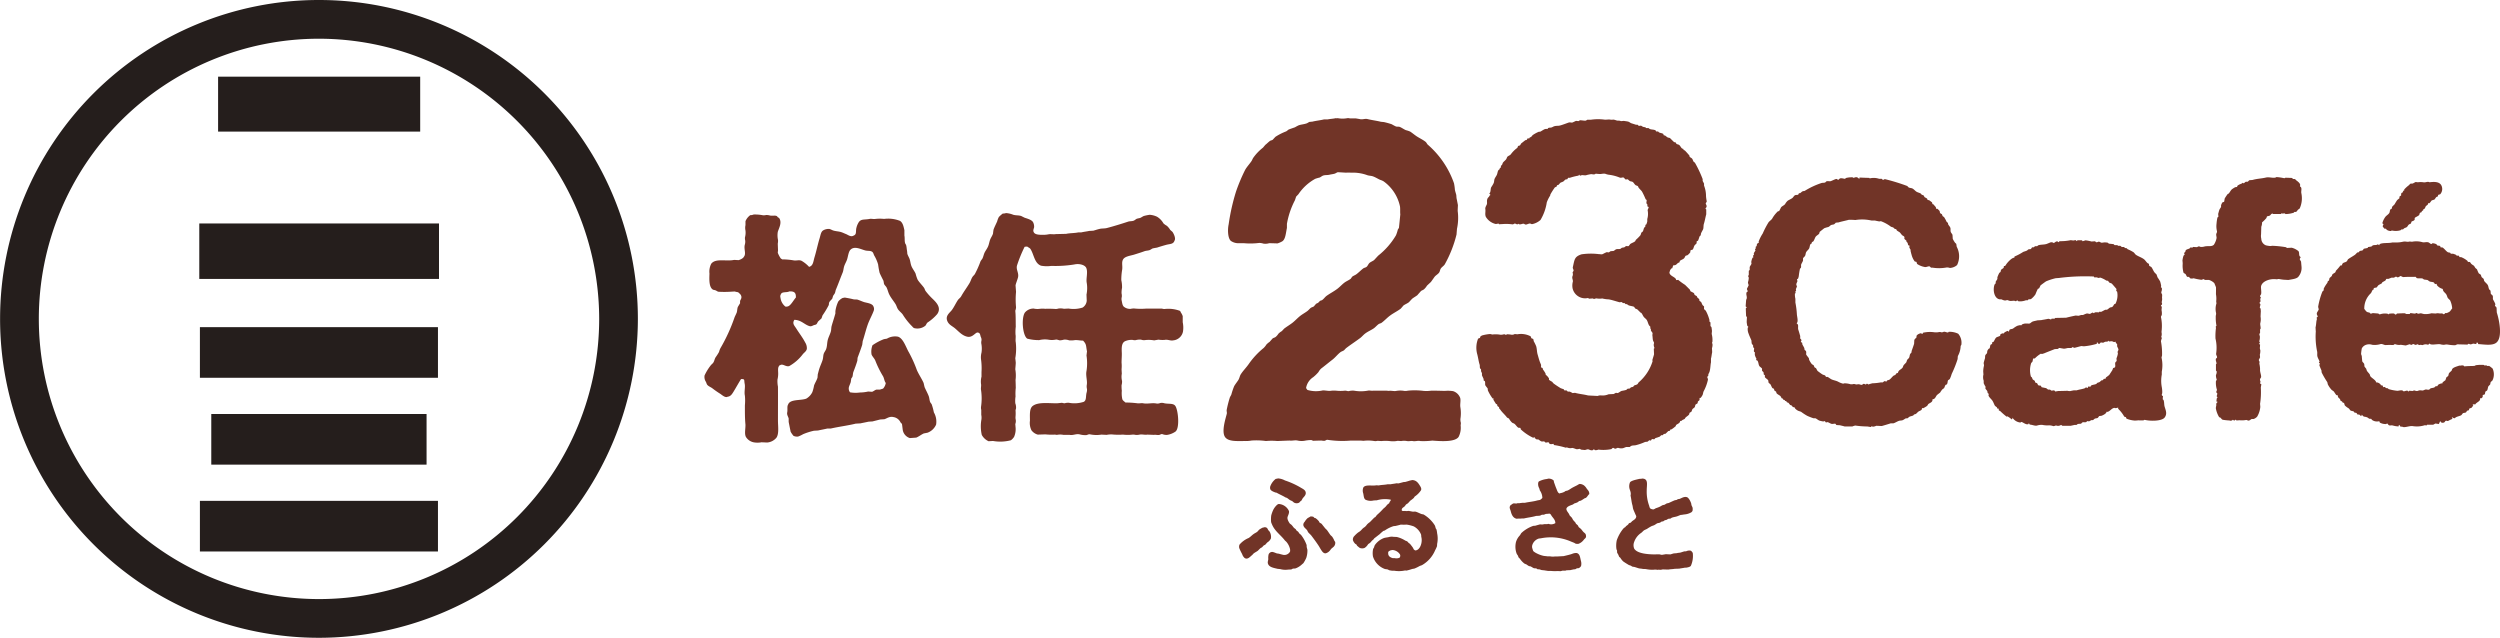
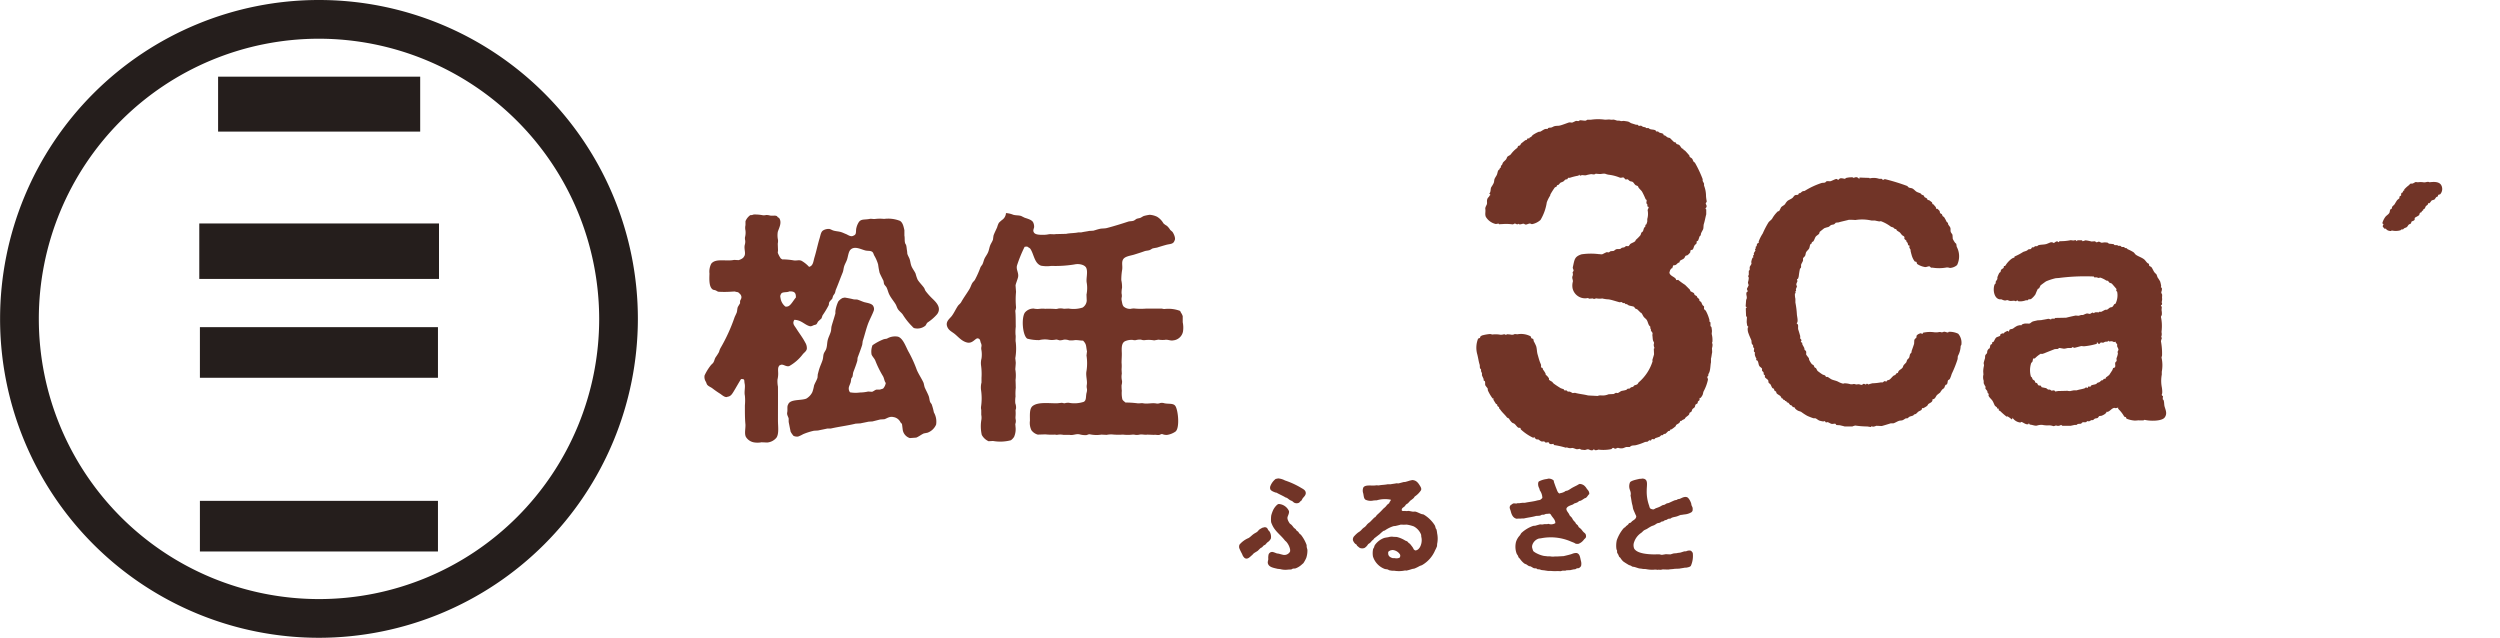
<svg xmlns="http://www.w3.org/2000/svg" width="272.989" height="69.644" viewBox="0 0 272.989 69.644">
  <g id="logo_matto23" transform="translate(-827.372 -3174.8)">
    <g id="グループ_134" data-name="グループ 134">
      <path id="パス_1385" data-name="パス 1385" d="M862.2,3244.444a34.822,34.822,0,1,1,34.825-34.821A34.863,34.863,0,0,1,862.2,3244.444Zm0-65.416a30.594,30.594,0,1,0,30.6,30.595A30.63,30.63,0,0,0,862.2,3179.028Z" fill="#251e1c" />
      <g id="グループ_132" data-name="グループ 132">
        <path id="パス_1386" data-name="パス 1386" d="M849.133,3205.255V3199.2h26.176v6.058Zm2.054-16.085v-6h22.068v6Z" fill="#251e1c" />
      </g>
      <g id="グループ_133" data-name="グループ 133">
        <rect id="長方形_53" data-name="長方形 53" width="25.994" height="5.527" transform="translate(849.201 3210.524)" fill="#251e1c" />
-         <rect id="長方形_54" data-name="長方形 54" width="23.508" height="5.529" transform="translate(850.443 3220.007)" fill="#251e1c" />
        <rect id="長方形_55" data-name="長方形 55" width="25.994" height="5.529" transform="translate(849.201 3229.491)" fill="#251e1c" />
      </g>
    </g>
    <g id="グループ_137" data-name="グループ 137">
      <path id="パス_1387" data-name="パス 1387" d="M994.958,3222.534v.106a1.821,1.821,0,0,1,.183.131c.079.037.174-.009.236.028a2.705,2.705,0,0,0,.267.184c.13.061.256,0,.366.025.033.036.07.071.1.1.131.061.268-.05.372,0,.024.044.05.087.079.134.151.1.285.045.445.023.019.046.034.09.055.131a9.037,9.037,0,0,1,1.29.29c.029.007.069-.04.13-.026a1.106,1.106,0,0,0,.34.081c.088-.005.174-.017.262-.029.137.029.305.1.421.134.131.036.314-.049.4-.025a1.117,1.117,0,0,0,.108.074,2.294,2.294,0,0,0,.287.03c.239.055.346-.1.529-.053.082.021.288.148.471.081.04-.017.058-.092.133-.081.015,0,.088.077.106.081a.657.657,0,0,0,.365-.058,4.465,4.465,0,0,0,1.4-.049c.07-.02.128-.119.186-.134.117-.029.163.114.312.079.087-.018.165-.111.294-.079a1.037,1.037,0,0,0,.5.029c.118-.037.25-.1.363-.133h.372c.05-.015.093-.087.13-.1.189-.1.393-.045.6-.111a5.856,5.856,0,0,0,.952-.34c.082-.006.172-.017.259-.027.073-.032.14-.136.215-.157.018-.008.1.056.154.027.04-.021.085-.139.13-.16.079.011.158.021.239.027.043-.045.088-.088.131-.131a4.707,4.707,0,0,0,.476-.161c.05-.051.1-.1.154-.153h.16c.044-.05.087-.09.131-.134.061-.009.125-.017.186-.027.093-.095.2-.191.288-.287.055-.011.1-.017.157-.029.048-.029.066-.125.1-.157h.1a5.089,5.089,0,0,0,.45-.343c.032-.025.023-.1.052-.13.163-.155.407-.171.451-.448h.13c.093-.133.241-.14.366-.235.027-.046.053-.09.085-.134.107-.111.3-.209.389-.343.04-.055.018-.124.055-.18.064-.038.119-.075.183-.107.067-.087.067-.194.131-.294.055-.072.183-.128.239-.209s.045-.2.1-.291c.069-.043.142-.083.206-.128.044-.066.017-.147.055-.211.055-.047.108-.087.16-.134.035-.055-.012-.168.026-.235.021-.038.073,0,.108-.024a1.763,1.763,0,0,0,.183-.267c.087-.139.07-.32.157-.473a4.853,4.853,0,0,0,.447-1.208c.041-.175-.1-.231-.052-.367.037-.038.073-.072.1-.108v-.133c.029-.088.105-.2.131-.288.113-.383.09-.732.16-1.026v-.424c.056-.153.084-.511.13-.685-.005-.148-.014-.3-.023-.445a1.059,1.059,0,0,0,.05-.5c-.018-.017-.032-.032-.05-.052.018-.052.032-.1.05-.16a2.628,2.628,0,0,0-.079-.842c.009-.1.018-.206.029-.317a3.686,3.686,0,0,0-.056-.421c-.013-.04-.091-.088-.106-.128v-.369c-.015-.058-.11-.11-.131-.16.009-.034.018-.072.026-.1a4.561,4.561,0,0,0-.4-1.026c-.035-.058-.157-.13-.186-.186-.043-.093.023-.238-.024-.311-.043-.037-.089-.072-.128-.108-.089-.122-.107-.24-.186-.368-.051-.035-.106-.073-.159-.108-.043-.072-.011-.142-.054-.212-.071-.057-.138-.119-.207-.18-.009-.038-.021-.073-.029-.1-.061-.09-.2-.107-.261-.186-.018-.05-.039-.1-.053-.159-.058-.067-.358-.189-.4-.235-.02-.056-.032-.106-.055-.157-.175-.175-.349-.351-.526-.526a7.482,7.482,0,0,1-.762-.553.454.454,0,0,1-.211.024c-.029-.343-.69-.4-.738-.815.026-.086.051-.176.08-.266a1.859,1.859,0,0,1,.129-.182c.038-.01.075-.017.1-.024.038-.108.073-.215.107-.317.35,0,.346-.134.529-.262.05-.037.125-.026.157-.081s.007-.119.056-.156c.124-.1.287-.14.414-.242.1-.066.123-.241.216-.313.058-.015.122-.035.186-.053a1.72,1.72,0,0,0,.287-.29c.05-.061,0-.159.055-.239.038-.052.187-.043.236-.1.093-.128.1-.276.184-.422.045-.084.194-.174.237-.264v-.183c.024-.041.128-.061.157-.1a4.32,4.32,0,0,0,.157-.448,1.532,1.532,0,0,0,.13-.133c.01-.061.021-.122.029-.183.053-.151.178-.343.234-.474s.029-.42.08-.577c.106-.329.164-.7.26-1.052v-.529c-.013-.04-.085-.024-.074-.107,0-.035.091-.117.1-.158.058-.168-.065-.293-.079-.366s.108-.174.108-.264a4.06,4.06,0,0,1-.079-.578,3.091,3.091,0,0,0-.215-1.133v-.207c-.026-.09-.125-.229-.152-.319v-.186a12.652,12.652,0,0,0-.845-1.789c-.043-.036-.09-.068-.133-.1-.072-.1-.088-.215-.157-.319s-.218-.142-.287-.236a.907.907,0,0,1-.027-.13c-.032-.049-.45-.514-.5-.552-.035-.029-.1-.023-.134-.055a.414.414,0,0,0-.023-.1c-.035-.049-.079-.02-.133-.055-.129-.09-.205-.311-.34-.4-.091-.055-.181-.049-.263-.1-.054-.035-.061-.122-.109-.16s-.12-.015-.178-.049c-.146-.142-.285-.279-.425-.421-.08-.056-.165-.038-.264-.079a3.409,3.409,0,0,1-.287-.215l-.133-.02c-.045-.038-.029-.131-.08-.163-.151-.088-.29-.076-.449-.157-.035-.032-.071-.069-.1-.1h-.208a.665.665,0,0,1-.053-.107c-.194-.122-.4-.074-.63-.157-.047-.016-.116-.088-.16-.108h-.265a.467.467,0,0,1-.051-.078c-.09-.018-.175-.036-.265-.05-.062-.023-.181-.114-.235-.134l-.241.027a1.562,1.562,0,0,0-.131-.128h-.18c-.157-.055-.309-.1-.5-.161-.1-.034-.209-.127-.288-.159-.159-.059-.392-.067-.525-.1-.108.008-.21.019-.317.026a.9.9,0,0,0-.265-.055c-.238.037-.412-.149-.68-.1a1.356,1.356,0,0,1-.346-.027c-.147.009-.3.022-.447.027a5.308,5.308,0,0,0-1.526,0h-.4c-.043.011-.147.1-.184.1-.187.031-.516-.065-.661-.027a.847.847,0,0,1-.134.082c-.081-.007-.171-.018-.261-.026-.093.028-.358.172-.421.183-.1.017-.256-.045-.39,0-.273.094-.639.241-.923.316-.233.067-.39.014-.631.082-.1.025-.209.1-.29.128-.14.051-.282.011-.4.078a1.174,1.174,0,0,0-.075.108.459.459,0,0,0-.268,0c-.171.061-.369.215-.526.287h-.133a3.646,3.646,0,0,0-.685.372c-.051.062-.1.118-.155.183-.069.049-.127.052-.186.1-.008.027-.016.056-.023.078h-.186c-.049.027-.06.132-.1.158s-.09.02-.133.028c-.149.1-.295.232-.445.34-.071.059-.1.184-.163.239-.058.021-.122.035-.18.055-.067.052-.061.186-.134.233a3.032,3.032,0,0,0-.682.685c-.082.1-.239.154-.347.239-.081.072-.093.2-.154.29-.093.136-.275.253-.368.393-.026.072-.056.141-.081.214-.044.044-.086.085-.131.128v.183a1.075,1.075,0,0,1-.1.029c-.016.052-.037.1-.053.159-.035.027-.07.051-.106.079-.112.158-.1.328-.185.527-.055.125-.179.284-.236.418-.069.157-.042.3-.106.473a3.45,3.45,0,0,1-.265.451c-.093.18-.043.372-.13.578-.021.055-.064.058-.078.159.078.035.085.027.107.13-.114.042-.07.069-.136.155s-.17.166-.2.294c-.072.205.014.407-.053.577-.061.135-.185.332-.162.475.053.336-.064.557.056.869a1.688,1.688,0,0,0,1.1.79c.1-.021.2-.035.292-.053a.828.828,0,0,1,.051.079c.151-.012.3-.018.45-.026a5.191,5.191,0,0,1,.947.026c.165.06.325-.126.369-.079a.422.422,0,0,0,.288.079.74.74,0,0,0,.055-.055c.023,0,.066.049.078.055.2.052.372-.09.526-.055.072.022.139.122.29.077.079-.019.21-.08.317-.1.149-.032.183.1.342.053a1.907,1.907,0,0,0,.867-.448,5.245,5.245,0,0,0,.685-1.92,3.79,3.79,0,0,1,.37-.74,1.176,1.176,0,0,1,.026-.129,7.884,7.884,0,0,1,.47-.741c.044-.061.131-.055.187-.1.043-.034.043-.124.078-.159.055-.015.1-.032.157-.05.064-.072.122-.136.186-.212.124-.075.229-.081.343-.156.075-.053.148-.164.238-.21l.183-.029c.04-.024.054-.133.1-.157h.186a6.087,6.087,0,0,1,.944-.235c.03-.064.024-.073.085-.1.04.082.032.093.157.1.143-.125.423.02.627-.056.107-.035.314-.075.454-.1s.293.058.473,0c.036-.011.036-.064.129-.053a2.956,2.956,0,0,0,.531.029,1.568,1.568,0,0,1,.444-.029,1.815,1.815,0,0,0,.37.108,4.556,4.556,0,0,1,1.236.317c.167.058.3-.061.425,0,.079.04.128.177.233.209.06-.009.124-.018.182-.029.079.026.17.145.239.186.1.061.218.046.317.1.13.083.212.282.342.367.07.029.14.055.207.082.067.043.064.118.107.182.1.143.271.282.369.422a7.739,7.739,0,0,1,.4.845c.031.023.072.049.1.078.04.1-.047.253,0,.392.029.029.053.056.078.082.034.081-.014.171.029.235.012.021.093.035.105.055.064.113-.128.242-.082.421a1.973,1.973,0,0,1-.052.893v.264a1.968,1.968,0,0,1-.1.317c-.021.032-.088.035-.107.078v.154c-.042.049-.085.09-.129.133-.075.138-.073.282-.16.425-.043.035-.086.069-.133.1-.062.1-.062.218-.128.314a4.623,4.623,0,0,1-.473.476c-.05.047-.053.14-.111.181-.151.126-.357.172-.523.294-.052.069-.1.136-.157.208-.105.067-.177-.022-.316.027-.047.012-.1.084-.134.1-.093.058-.206.037-.314.078-.038.017-.1.093-.133.1-.157.071-.294,0-.471.057-.1.03-.2.147-.29.182-.106.011-.213.02-.315.026-.064.023-.15.11-.215.133-.072-.008-.137-.014-.209-.029a3.768,3.768,0,0,0-.447.215c-.163.053-.276,0-.445,0a7.05,7.05,0,0,0-1.874.024c-.784.261-.752.569-.944,1.4-.035.145.1.27.078.392-.011.058-.089.125-.1.185s.023.1.026.132a.593.593,0,0,1-.055.316c-.052.2.082.387.055.55a1.646,1.646,0,0,0-.026.766,1.407,1.407,0,0,0,1.685,1.026c.023.009.082.071.1.079.139-.008.282-.021.421-.026.038.008.082.063.154.052s.177-.079.293-.052a1.786,1.786,0,0,0,.579,0,3.433,3.433,0,0,0,.708.1c.323.05.8.212,1.183.316.075-.008.145-.018.215-.025.119.043.119.16.313.1.045.041.091.088.135.131h.13a.921.921,0,0,1,.157.107c.184.094.453.1.633.183l.131.183c.082.056.16.053.236.108.115.113.229.227.345.34.035.029.078.02.1.059.1.125.143.258.239.394s.26.224.345.367c.113.191.136.415.264.6.044.047.084.09.127.134a1.547,1.547,0,0,1-.025.157.813.813,0,0,0,.078.076v.159c.035.1.16.215.183.293-.005.079-.017.157-.023.238.032.146.024.4.076.575.02.065.092.175.107.239s-.021.1-.026.133a.761.761,0,0,0,.081.448.932.932,0,0,0-.081.075c.009.2.018.4.026.607-.043.186-.133.44-.183.629.006.043.018.089.023.133a4.979,4.979,0,0,1-1.5,2.289c-.064.05-.094.166-.157.212-.106.085-.256.085-.367.157-.035.044-.069.088-.1.131-.079.021-.157.035-.239.055-.043.044-.084.088-.13.131-.079.008-.16.015-.239.026-.043.024-.1.11-.159.131a4.706,4.706,0,0,1-.471.1c-.154.047-.316.2-.447.241-.061-.011-.125-.02-.184-.029-.072.021-.194.109-.263.132-.186.008-.367.017-.552.027a1.6,1.6,0,0,1-.765.129.791.791,0,0,0-.421.055c-.349-.019-.7-.034-1.052-.055-.442-.119-.989-.16-1.423-.288-.085.009-.175.018-.262.029a2.825,2.825,0,0,0-.317-.162h-.21c-.043-.04-.09-.087-.133-.128H998.2c-.029-.044-.055-.09-.081-.133-.108-.032-.21-.071-.32-.108-.244-.149-.547-.345-.787-.523-.056-.064-.106-.125-.157-.183a2.422,2.422,0,0,1-.343-.212v-.159c-.021-.041-.1-.135-.128-.181-.082-.084-.163-.162-.241-.241v-.1a2.9,2.9,0,0,0-.29-.447.84.84,0,0,0-.029-.134c-.1-.139-.178.055-.178-.264.035-.087-.05-.229-.082-.317-.118-.279-.205-.642-.29-.921-.088-.3-.066-.572-.154-.892a4.5,4.5,0,0,0-.267-.552c-.017-.082-.032-.161-.052-.236-.043-.06-.169-.046-.21-.11-.054-.081-.032-.154-.1-.206a2.241,2.241,0,0,0-1.424-.212c-.1-.009-.192-.017-.288-.029a.594.594,0,0,1-.343.081,2.535,2.535,0,0,0-.5-.052c-.043.01-.067.07-.16.052-.053-.011-.09-.069-.183-.052a1.222,1.222,0,0,1-.369.052,2.912,2.912,0,0,0-.892-.026c-.084-.02-.162-.035-.238-.055a4.564,4.564,0,0,0-.9.16,1.159,1.159,0,0,0-.186.133c-.007.043-.016.088-.023.128-.07.026-.141.056-.21.082a2.661,2.661,0,0,0-.1,1.685c.1.357.152.795.259,1.13.056.157,0,.261.056.421.016.044.087.087.106.134v.182c.018.065.087.172.1.239v.207c.04.124.141.3.182.423v.132c.024.052.113.066.134.1.061.113.006.328.052.45a3.888,3.888,0,0,0,.241.314c.041.087.009.162.048.267a4.759,4.759,0,0,0,.5.843c.051.029.08.009.13.023a1.125,1.125,0,0,1-.05.1c0,.014.291.485.312.5a.461.461,0,0,1,.107.025c.009.058.015.122.028.18.062.049.123.092.184.133v.1c.024.064.1.114.132.165.216.324.521.558.737.866l.212.107a1.7,1.7,0,0,0,.34.446c.084.061.177.069.261.133.125.088.28.351.422.419.1.046.18-.026.238.054.009.043.015.088.028.131a5.369,5.369,0,0,0,1.316.9C994.844,3222.615,994.871,3222.549,994.958,3222.534Z" fill="#713427" fill-rule="evenodd" />
-       <path id="パス_1388" data-name="パス 1388" d="M1075.952,3194.135c-.256.188-.765-.043-1.154.052-.462.113-.965.119-1.451.262-.112.014-.228.02-.341.028-.076.03-.122.122-.181.157s-.159-.011-.238.024-.128.128-.235.165c-.047-.052-.023-.038-.108-.058-.091.114-.208.114-.341.186a1.163,1.163,0,0,0-.21.132c-.029.031-.018.109-.056.133-.058.006-.119.017-.184.022a3.326,3.326,0,0,0-.342.213c-.156.116-.235.329-.369.474-.029.035-.1.038-.13.081a4.813,4.813,0,0,0-.312.47c-.021.114-.037.23-.058.341-.041.058-.163.046-.209.108a1.291,1.291,0,0,0-.131.291v.181c-.037.084-.148.215-.186.318-.052.147-.095.333-.13.446.008.1.018.2.028.292-.037.034-.072.068-.107.1a4.728,4.728,0,0,0-.1.686,2.191,2.191,0,0,0,.052.816c.021.113-.076.244-.081.288-.033.162.058.346.029.473a2.009,2.009,0,0,1-.293.712c-.256.236-.6.1-1,.183a1.269,1.269,0,0,1-.447.053c-.058-.015-.126-.079-.239-.053-.037.009-.122.067-.157.078-.142-.006-.279-.014-.424-.025-.028.025-.049.051-.075.078-.064-.006-.122-.018-.184-.027-.058.021-.106.112-.159.131-.16.066-.314.082-.4.212a.832.832,0,0,1-.029.129.986.986,0,0,1-.133.133c-.024.1.081.081.055.16,0,.032-.113.113-.125.16a2.522,2.522,0,0,0-.111.526,2.315,2.315,0,0,1,.026.339,2.886,2.886,0,0,0,.085.949c.037.1.168.106.232.185s.1.244.184.29h.159c.071.032.125.151.212.183a.739.739,0,0,0,.316-.026,7.281,7.281,0,0,0,.788.159c.146.035.225-.08.34-.055.023.006.087.073.108.079h.447a1.451,1.451,0,0,1,.579.344c.011.018.182.443.182.443.015.043,0,.762,0,.769a2.787,2.787,0,0,1,.027.786c.005.072.019.142.029.212a2.011,2.011,0,0,0-.056,1c.056.218-.035.267-.022.5a4.54,4.54,0,0,0,.078.949.509.509,0,0,0-.078.081c.005.058.014.116.022.181a6.509,6.509,0,0,0-.051,1.133,4.347,4.347,0,0,1,.078,1.6c-.049.221.145.34.081.5-.034.032-.076.067-.108.1-.07.207.087.4.056.558a.414.414,0,0,0-.056.05v.686c.007.017.076.083.082.1a.833.833,0,0,1-.082.392,1.157,1.157,0,0,0,.082.476c.015.087-.064.125-.082.18a2.45,2.45,0,0,0,.108.95c.014.082-.108.18-.052.316.026.018.052.035.075.053.044.107-.044.264-.049.319-.009.095.107.064.078.183a.455.455,0,0,0-.052.024,1.636,1.636,0,0,0-.052.4h.052c.032.023.023.01.078.026-.064.108-.14.1-.159.265.055.107-.078.354-.027.5a2.713,2.713,0,0,0,.346.9c.029.034.093.028.129.054.083.061.159.2.263.236a5.543,5.543,0,0,0,.738.078.325.325,0,0,0,.37-.078c.059.02.084.1.186.078.038-.005.088-.093.157-.078a.545.545,0,0,0,.049.078c.113-.005.232-.017.343-.023a2.377,2.377,0,0,0,.685-.027c.149-.028.2.108.364.05.09-.023.194-.128.269-.157h.209a.981.981,0,0,0,.393-.262,2.56,2.56,0,0,0,.343-1.054c-.007-.113-.015-.229-.026-.343a8.274,8.274,0,0,0,.083-1.735c0-.166.048-.232.048-.421-.089-.034-.111-.02-.131-.131.125-.148-.05-.225,0-.421.017-.054.092-.136.107-.188.055-.184-.146-.6-.107-.892a3.314,3.314,0,0,0-.079-.608c.009-.058.018-.122.026-.183-.015-.057-.1-.168-.081-.235a2.472,2.472,0,0,0,.134-.265c-.009-.093-.015-.191-.026-.287a1.5,1.5,0,0,0,.052-.5.789.789,0,0,1-.052-.235,3.625,3.625,0,0,0,.026-.369c-.053-.032-.1-.047-.134-.108.1-.017.073,0,.108-.081.037-.058-.075-.1-.053-.209a1.341,1.341,0,0,0,.053-.523.974.974,0,0,1-.053-.241c0-.018.073-.082.079-.1v-.4c.019-.02.035-.037.052-.057.04-.166-.067-.449-.026-.629a1.693,1.693,0,0,0,.026-.706c.011-.2.018-.409.031-.607-.013-.042-.01-.2-.031-.267,0-.017-.076-.088-.078-.1-.013-.1.09-.287.052-.4-.013-.043-.106-.061-.079-.157.027-.029.053-.053.079-.078.047-.125-.013-.241,0-.343l.057-.1c.006-.078-.072-.113-.083-.157-.012-.081.088-.183.107-.236.079-.234-.065-.772.024-.949.186-.529,1.037-.769,1.63-.686.116.018.22-.043.316-.025a4.484,4.484,0,0,0,.581.08c.148.007.3.018.445.024.386-.085.923-.111,1.109-.393a1.482,1.482,0,0,0,.315-1.055c-.016-.186-.035-.368-.051-.553-.028-.07-.113-.18-.13-.231-.046-.13.095-.168.078-.267-.037-.035-.075-.069-.107-.1-.091-.2-.013-.4-.13-.555a1.943,1.943,0,0,0-.734-.369c-.185.011-.356.02-.529.026-.029-.026-.053-.053-.082-.079a11.922,11.922,0,0,0-1.5-.157l-.209.027a2.505,2.505,0,0,1-.5-.078.791.791,0,0,1-.5-.711,1.328,1.328,0,0,1-.024-.5c.006-.274.018-.543.024-.817a1.207,1.207,0,0,0,.083-.477,3.872,3.872,0,0,0,.472-.47c.029-.041.037-.156.078-.185s.228-.033.315-.1c.112-.093.1-.178.289-.21.018.018.038.036.055.052h.842c.048-.016.079-.087.128-.1.048.116.17.01.265.027.03.005.109.072.134.077a2.975,2.975,0,0,0,.9-.156c.017-.027.032-.053.052-.079h.183c.081-.043.148-.166.211-.238.062-.04.123-.09.184-.133a2.677,2.677,0,0,0,.186-1.659c-.055-.215.076-.5-.056-.68-.066-.059-.078-.018-.1-.133.124-.22-.25-.492-.37-.579-.057-.04-.118-.134-.186-.16s-.15.013-.211-.026c-.035-.035-.07-.067-.107-.1-.234-.01-.469-.018-.712-.027-.029.006-.073.064-.129.056A5.611,5.611,0,0,0,1075.952,3194.135Z" fill="#713427" fill-rule="evenodd" />
      <path id="パス_1389" data-name="パス 1389" d="M1030.421,3194.187v.131c-.131-.026-.157-.125-.264-.154-.172-.059-.3.066-.419.05a.417.417,0,0,1-.051-.05,2.464,2.464,0,0,0-.768.079.569.569,0,0,0-.049.075c-.1.035-.387-.11-.6-.026-.046.044-.093.087-.133.133-.114.039-.142-.1-.264-.081-.163.035-.46.2-.605.239-.125.037-.3-.039-.473.025-.038.041-.07.073-.107.109-.161.069-.277.019-.446.077a8.515,8.515,0,0,0-1.789.84c-.078.047-.137.015-.235.053s-.2.165-.294.209h-.1c-.05.033-.059.131-.1.157-.09.06-.247,0-.372.082-.108.072-.166.216-.265.289-.159.119-.33.18-.5.291a1.329,1.329,0,0,0-.288.369c-.113.148-.337.217-.45.368a4.146,4.146,0,0,1-.209.4,1.08,1.08,0,0,0-.134.026,3.338,3.338,0,0,0-.631.814c-.093.127-.29.255-.391.391a9.859,9.859,0,0,0-.631,1.215,4.2,4.2,0,0,0-.451.9c.05.049.05.021.029.078-.066.061-.173.108-.208.186-.01.068-.024.14-.029.21-.018.029-.09.04-.105.075v.187c-.03.025-.052.054-.081.082.019.052.037.1.051.155a1.914,1.914,0,0,0-.183.288c.007.047.018.093.027.134-.014.041-.093.089-.1.131a1.333,1.333,0,0,0,.026.186c-.026.011-.055.016-.084.026a1.622,1.622,0,0,0-.128.391c-.04.128.029.2,0,.291s-.151.238-.186.346v.31c-.035.035-.069.074-.1.106v.423c-.012.056-.044.076-.053.1-.032.107.04.166.053.209a1.675,1.675,0,0,1-.079.474c-.04.171.09.289.052.4-.015.032-.141.277-.162.316-.05.143.113.233.058.34-.009.018-.1.044-.105.082-.1.25.079.447,0,.709a.512.512,0,0,0-.055.157c-.015.219-.035.439-.052.662.037.032.072.067.107.1.015.079-.064.067-.081.1s.026.9.026.9a.316.316,0,0,1,.079.031c.032.059-.041.55,0,.706a2.462,2.462,0,0,0,.052.291c.035.032.07.069.107.1.011.057-.043.075-.055.1a1.22,1.22,0,0,0,.081.632c.082.245.224.54.317.761.006.108.015.21.029.318.021.083.125.171.157.235v.186c.035.032.069.069.1.1.041.1-.058.262,0,.4a.487.487,0,0,0,.084.05v.29a1.631,1.631,0,0,0,.18.421c0,.036-.052.073-.026.132s.1.04.131.078c.125.162.1.407.209.584.064.1.241.189.293.287v.213c.021.066.128.122.157.183.047.107-.005.182.053.264.029.015.066.035.1.05v.211c.041.087.279.247.34.318s.032.24.082.315c.061.053.122.1.183.155.089.133.118.276.211.4.036.05.152.061.186.106q.01.077.024.159c.072.049.14.1.212.154a1.1,1.1,0,0,0,.026.136c.1.146.314.221.445.343.046.073.087.157.133.236.037.006.07.014.105.023.04.029.044.1.078.134.044.008.09.014.131.026.021.035.038.07.055.1.043.005.088.02.131.029a1.035,1.035,0,0,1,.052.1c.052.053.125.04.186.082.058.078.122.157.184.235.04.012.09.018.127.026.056.064.107.125.163.183.052.041.116.017.186.056.043.026.043.09.075.13a1.248,1.248,0,0,0,.32.235l.314.108a5.736,5.736,0,0,0,.679.444,6.558,6.558,0,0,0,.69.268h.208c.134.052.293.209.447.258a3.439,3.439,0,0,0,.367.082c.084.02.169-.044.212-.026s.055.113.107.128c.068.026.158-.03.186-.024.117.029.294.146.422.186.144.04.354-.047.444,0,.04.021.053.107.108.131.121.011.24.017.368.023.175.046.361.082.523.134,0,0,.832,0,.843,0a1.8,1.8,0,0,1,.316-.1,9.825,9.825,0,0,0,1.262.1c.131,0,.4.069.45.055.026-.029.05-.055.078-.082.024,0,.117.053.132.053a.953.953,0,0,0,.368-.1c.2.009.4.017.607.027.285-.082.689-.2.971-.292h.29c.186-.052.4-.194.581-.261s.267-.029.421-.078c.111-.038.271-.165.369-.209h.154c.08-.029.152-.122.213-.16.136-.079.3-.081.447-.16.026-.035.053-.07.082-.1.058-.017.122-.034.18-.055.11-.061.194-.189.29-.258.125-.088.293-.111.37-.239.005-.043.019-.09.028-.136.059-.05.07.029.131,0a2.974,2.974,0,0,0,.4-.235c.079-.05.111-.183.183-.236.2-.136.465-.2.422-.5.308-.011.348-.3.5-.471.11-.09.226-.178.34-.268a2.476,2.476,0,0,1,.238-.34c.058-.043.119-.089.183-.133.079-.107.093-.27.186-.367.026-.025.105-.019.125-.054.1-.122.07-.323.133-.444.064-.045.129-.085.186-.132a3.492,3.492,0,0,0,.21-.555,12.542,12.542,0,0,0,.633-1.577c.044-.157.009-.258.053-.4a2.424,2.424,0,0,0,.292-1.024c-.008-.1.059-.12.077-.184a1.493,1.493,0,0,0-.343-1.211,2.167,2.167,0,0,0-1.026-.21c-.053.018-.026.085-.13.075-.067-.005-.224-.061-.291-.075-.177-.04-.222.085-.4.05a.5.5,0,0,0-.236-.023,1.643,1.643,0,0,1-.529.023,3.452,3.452,0,0,0-1.234.052.791.791,0,0,1-.052.131c-.116-.038-.213-.122-.341-.023a.547.547,0,0,0-.316.238c-.035.078.05.078,0,.157s-.189.174-.238.288c-.007.139-.015.281-.023.423-.079.239-.178.529-.265.762-.006.058-.02.122-.025.186-.024.043-.111.11-.135.157-.075.142-.052.293-.131.421-.052.083-.159.159-.209.233-.025.078-.054.162-.078.24-.076.122-.244.239-.316.366-.053.093-.047.16-.106.239-.107.145-.316.227-.421.368-.04.054-.058.164-.1.21-.044.008-.09.018-.134.029-.041.058-.087.119-.131.18-.058.043-.125.038-.183.081-.165.122-.3.337-.473.448-.082.027-.16.053-.241.078-.023.015-.03.1-.049.1-.07.043-.167-.034-.21-.029-.093.02-.157.107-.212.137h-.209a5.92,5.92,0,0,1-.924.1,4.282,4.282,0,0,0-.447.131c-.068-.058-.053-.073-.186-.081-.146.2-.146-.048-.393.028-.026.024-.053.053-.078.078-.14.053-.262-.054-.422-.054-.087.011-.177.02-.264.029a.585.585,0,0,0-.267-.053.8.8,0,0,1-.337.024,2.4,2.4,0,0,0-.738-.1.252.252,0,0,1-.026.05,2.227,2.227,0,0,1-.6-.233c-.236-.116-.448-.137-.686-.238-.137-.064-.294-.192-.422-.265-.055-.035-.141.009-.209-.023-.025-.046-.054-.09-.078-.134-.093-.069-.218-.069-.314-.133-.16-.1-.322-.227-.48-.343-.1-.073-.13-.209-.2-.314-.038-.053-.109-.061-.16-.107s-.056-.14-.1-.21-.161-.092-.215-.154a2.668,2.668,0,0,1-.282-.452c-.013-.059-.021-.117-.032-.181-.044-.073-.265-.331-.289-.4-.029-.084.029-.242-.026-.369-.031-.072-.125-.1-.156-.159-.012-.059-.018-.123-.029-.184-.05-.116-.154-.285-.212-.392-.006-.064-.015-.125-.021-.189-.049-.023-.09-.052-.136-.076-.024-.072.072-.125.054-.212s-.11-.132-.133-.182v-.262c-.064-.218-.142-.5-.206-.686s.02-.444-.055-.581c-.047-.043-.088-.087-.131-.13.215-.154.049-.689.029-.973a9.367,9.367,0,0,0-.163-1.291v-.4a2.078,2.078,0,0,1-.052-.575c.026-.018.052-.038.078-.055-.008-.062-.017-.123-.026-.184.026-.026.052-.051.079-.075-.006-.055-.018-.108-.027-.165.021-.071.091-.2.111-.286s-.047-.112-.052-.157c-.041-.162.072-.3.1-.394s-.043-.183-.029-.236.093-.049.108-.081a1.946,1.946,0,0,0,.078-.262,7.8,7.8,0,0,1,.131-.816c.038-.038.073-.071.1-.107.054-.132,0-.241.029-.343.038-.128.168-.314.206-.444v-.242c.037-.09.165-.177.215-.258.079-.137.058-.288.13-.422s.245-.258.321-.4c.075-.16.058-.325.153-.473.023-.033.076-.024.1-.049.017-.053.035-.108.053-.161.034-.043.124-.057.157-.1.107-.154.141-.308.237-.476.09-.146.3-.227.4-.364.017-.064.035-.128.052-.186.012-.017.471-.381.5-.4a3.488,3.488,0,0,1,.445-.134c.113-.043.206-.165.293-.208.128-.064.259-.032.367-.109a1.951,1.951,0,0,0,.157-.156c.1-.006.2-.02.293-.027.313-.1.8-.194,1.13-.287a6.962,6.962,0,0,1,.711.024,4.669,4.669,0,0,1,1.762.055h.371c.134.035.331.072.474.1.06-.008.122-.02.186-.026a4.215,4.215,0,0,1,1.1.608c.079.022.157.048.232.072.064.04.122.125.189.162.041.01.087.018.129.027.048.026.063.126.109.159.107.079.21.128.314.207.079.1.157.194.233.29.075.047.142.089.211.134.111.142,0,.156.056.288.072.064.14.125.212.185v.1c.043.048.087.09.128.133.021.082.038.162.055.239.027.043.134.043.157.078-.008.061-.018.124-.026.183.035.072.072.139.1.213H1036v.185c.035.1.056.247.105.392a2.014,2.014,0,0,0,.345.736c.042.045.135.013.181.054s.041.183.1.235a2.154,2.154,0,0,0,.79.317c.207.058.412-.119.578-.053.044.044.084.088.134.132h.18a4.485,4.485,0,0,0,1.525-.024.9.9,0,0,1,.348.053,1.284,1.284,0,0,0,.791-.317,2.192,2.192,0,0,0-.029-1.976c-.052-.139-.015-.235-.081-.365-.032-.027-.067-.053-.1-.082a2.537,2.537,0,0,1-.264-.446c-.007-.141-.018-.283-.026-.423-.032-.1-.154-.223-.186-.314-.064-.177.005-.319-.053-.473-.047-.129-.18-.253-.236-.369-.008-.052-.016-.107-.029-.157-.043-.035-.083-.072-.133-.107a3.778,3.778,0,0,0-.285-.526c-.051-.035-.107-.07-.157-.107-.026-.068-.052-.14-.08-.207-.061-.035-.125-.072-.181-.108-.055-.069-.034-.194-.081-.261-.07-.072-.139-.143-.213-.212-.058-.033-.122.023-.156-.027a1.407,1.407,0,0,0-.03-.157,3.03,3.03,0,0,0-.258-.29v-.029c-.04-.024-.078.012-.107-.024-.018-.063-.036-.122-.053-.184-.005-.007-.305-.233-.316-.236-.05-.009-.1-.018-.157-.029-.04-.027-.023-.093-.056-.128-.069-.089-.2-.114-.287-.186-.035-.061-.067-.122-.1-.183-.073-.028-.145-.053-.214-.08-.029-.037-.053-.072-.077-.106-.154-.1-.313-.117-.476-.21-.143-.086-.276-.253-.422-.339s-.3-.061-.447-.134c-.051-.056-.1-.107-.16-.16a21.832,21.832,0,0,0-2.391-.738c-.142-.032-.145.111-.29.053l-.1-.1h-.29a1.832,1.832,0,0,0-.977-.052c-.078.023-.069-.041-.1-.049C1031.122,3194.222,1030.776,3194.2,1030.421,3194.187Z" fill="#713427" fill-rule="evenodd" />
      <g id="グループ_135" data-name="グループ 135">
        <path id="パス_1390" data-name="パス 1390" d="M1089.906,3195.607h-.079a.573.573,0,0,0-.027.056.273.273,0,0,0-.057.157h-.078c-.024.043-.082.087-.1.133v.182c-.038.06-.153.068-.188.161v.154c-.078.061-.153.125-.235.186a5.334,5.334,0,0,0-.29.473c-.089.088-.176.175-.265.265-.018.067-.033.137-.049.21-.037.043-.128.052-.157.1-.066.11-.037.253-.108.369-.1.168-.3.27-.421.418a2.059,2.059,0,0,0-.343.715.282.282,0,0,1,.134.131.287.287,0,0,0-.082.235,3.023,3.023,0,0,0,.214.238c.042-.011.087-.014.13-.026a.354.354,0,0,0,.131.154.794.794,0,0,0,.42.108c.038-.009.04-.064.131-.05a1.869,1.869,0,0,0,.9-.029c.043-.014.088-.086.134-.1h.154c.035-.035.07-.067.1-.1.1-.07.224-.084.32-.156.08-.067.126-.2.209-.265.067-.059.169-.07.235-.131.018-.061.037-.125.056-.186.111-.089.252-.075.339-.209.031-.049-.013-.16.027-.209.054-.076.39-.2.475-.317.044-.07.027-.137.078-.212.035-.061.132-.061.182-.1.034-.032,0-.069.029-.1l.157-.111v-.075c.033-.05.126-.064.156-.107.064-.079.071-.181.133-.261.052-.063.174-.114.21-.185s.007-.107.053-.156c.051.041.055.049.1.029.109-.059.2-.258.291-.322.091-.024.175-.05.265-.079.093-.067.139-.218.237-.285.042-.032.1-.02.131-.058s.036-.1.053-.155c.05-.066.183-.04.238-.106a.866.866,0,0,0,.079-1c-.249-.368-.777-.347-1.265-.289-.229-.122-.414.061-.684,0a2.111,2.111,0,0,0-.578,0c-.079-.006-.157-.015-.24-.029a2.474,2.474,0,0,0-.314.165c-.1.006-.193.012-.287.026l-.136.152a3.548,3.548,0,0,0-.523.476Z" fill="#713427" fill-rule="evenodd" />
-         <path id="パス_1391" data-name="パス 1391" d="M1083.113,3203.769c-.061.006-.123.016-.183.026a4.871,4.871,0,0,1-.473.552c-.041.05-.035.139-.081.185-.082.091-.237.135-.318.24-.041.051-.035.122-.076.179-.077.071-.159.143-.238.215-.016.085-.034.172-.051.26-.042.025-.085.054-.131.08-.018.061-.033.12-.055.185a3.489,3.489,0,0,0-.395.631v.157c-.024.074-.124.114-.155.184a8.1,8.1,0,0,0-.448,1.6c-.017.088.07.289.053.338-.022.085-.154.259-.185.346-.079.207.1.349.08.427-.029.056-.085.056-.106.1-.028.064.019.131.026.157-.1.273-.069.561-.158.924.009.148.015.3.027.444a8.051,8.051,0,0,0,.131,2.11c.067.229-.007.424.051.63s.188.387.239.578h-.08c.013.143.065.108.106.183.014.038-.064.12-.055.186a4.721,4.721,0,0,0,.215.529c.038.111.006.186.049.287a9.169,9.169,0,0,0,.6,1.026c.022.081.037.163.055.236a2.573,2.573,0,0,0,.37.554c.077.108.236.161.312.262a3.5,3.5,0,0,0,.238.346c.047.046.149.017.186.078v.128c.044.1.177.18.235.265.016.055.036.1.053.159.035.053.1.038.157.079.028.043.055.087.079.131.046.011.09.017.133.029.038.043.066.229.105.287a2.2,2.2,0,0,0,.422.314c.08.064.119.186.212.239s.235.04.339.107c.018.036.036.069.055.1.078.015.156.035.239.053.031.052.066.1.1.156.059.041.131-.005.21.029.1.041.081.128.237.157v-.133h.052c.244.282.187.139.552.264.079.029.179.128.262.16h.181c.037.044.075.087.107.13a.933.933,0,0,0,.793.132c.016.091.03.147.105.182a1.292,1.292,0,0,0,.632.132c.021,0,.083-.067.131-.053s.111.157.183.183c.145.064.228-.021.422.029a2.408,2.408,0,0,0,.631.1c.007-.052.018-.1.028-.157h.079c.029.165.079.191.288.183.243.168.811-.131,1.185-.053a2.869,2.869,0,0,0,1.291-.107,1.7,1.7,0,0,0,.182.029c.018-.029.035-.052.053-.081h.658c.091-.024.188-.107.264-.131.121.021.243.037.365.053.046-.08.09-.2.135-.288h.051c.036.131.127.156.292.156.033-.028.089-.023.129-.054s.084-.131.131-.155c.124-.055.182.053.29,0a2.821,2.821,0,0,1,.445-.212v-.075c-.042-.047-.032-.024-.05-.108.138.035.125.1.318.108.161-.195.45-.195.683-.32.085-.046.168-.209.213-.235s.242-.038.314-.079.073-.133.135-.186c.057-.014.121-.035.179-.049.05-.039.018-.1.054-.162.054-.082.192-.061.264-.128.013-.015.17-.218.186-.239-.057-.029-.051-.02-.082-.077a.3.3,0,0,1,.186-.053.174.174,0,0,0,.1.022c.121-.22.443-.29.528-.522a1.273,1.273,0,0,0,0-.157h.157c.043-.047.087-.089.13-.134v-.186c.036-.067.192-.058.24-.129.016-.089.035-.176.049-.266.061-.044.119-.084.186-.128.095-.145.071-.316.157-.473.062-.064.124-.128.183-.186.018-.087.038-.175.057-.265.06-.049.12-.107.182-.156a1.5,1.5,0,0,0,.107-.264,1.523,1.523,0,0,0-.078-1.053,3.036,3.036,0,0,0-.372-.287h-.236c-.012-.006-.081-.076-.1-.082-.066-.011-.084.061-.13.053-.021,0-.09-.073-.108-.079a4.194,4.194,0,0,0-.865.026c-.032.006-.176.082-.186.082-.366.008-.757.014-1.1.049-.063-.119-.158-.113-.344-.1-.057.035-.155,0-.237.027-.249.09-.6.171-.738.369a1.628,1.628,0,0,1-.055.16c-.054.075-.226.194-.286.29s-.043.212-.105.311c-.062.047-.12.093-.181.131-.038.108-.075.212-.108.32-.107.078-.213.159-.316.238v.1a.963.963,0,0,0-.5.18c-.032.038-.032.116-.076.137h-.157c-.056.02-.11.107-.159.131-.149.075-.316.049-.451.13-.033.035-.068.067-.1.105-.167.061-.281-.03-.417,0-.087.017-.221.088-.292.107l-.314-.026c-.316.049-.235.139-.58.026-.1-.037-.159.038-.209.05-.125-.006-.248-.015-.37-.027-.043.012-.063.093-.13.079a.955.955,0,0,0-.055-.079c-.154-.049-.325.093-.472.055l-.08-.078c-.188-.073-.482.056-.633.023a4.812,4.812,0,0,1-.9-.182.744.744,0,0,0-.08-.079c-.1-.038-.159,0-.233-.053-.027-.034-.053-.069-.077-.1-.066.006-.128.018-.188.026-.023-.061-.053-.124-.076-.186l-.188-.026a.551.551,0,0,0-.024-.078.681.681,0,0,0-.42-.235c-.03.02-.01.008-.054.02-.064-.3-.514-.483-.659-.709-.015-.056-.035-.119-.055-.183-.08-.128-.229-.259-.311-.391-.029-.08-.054-.158-.083-.24a1.937,1.937,0,0,1-.185-.238c-.005-.084-.014-.171-.023-.259-.042-.112-.171-.2-.213-.29-.008-.023-.051-.5-.051-.5.012-.1-.067-.228-.079-.314a4.578,4.578,0,0,1,.079-.608.836.836,0,0,1,.394-.365,1.039,1.039,0,0,1,.736-.027,2.193,2.193,0,0,0,.924-.081c.215-.041.412.145.606.108a7.23,7.23,0,0,1,.763,0c.1-.015.1-.117.26-.082a1.113,1.113,0,0,0,.579.055c.179.027.352.049.531.076.094-.021.314-.11.419-.131.082-.015.12.093.236.055.039-.014.1-.07.159-.081s.161.066.209.081c.138.035.2-.066.293-.055a1.391,1.391,0,0,1,.128.082.546.546,0,0,0,.186-.027c.037-.009.157.049.235.027a.7.7,0,0,1,.577-.027c.076-.032.076-.1.161-.134.155.227.86.012,1.186.079a1.325,1.325,0,0,0,.419.055.932.932,0,0,1,.372-.026,4.823,4.823,0,0,0,.812.075c.071-.014.18-.083.266-.1.356.011.722.017,1.077.029.018-.006.1-.079.108-.079.1-.029.149.079.285.05.06-.008.2-.07.241-.079l.341.053c.008-.053.015-.1.025-.157h.133c.018.052.033.1.053.157.661.037,1.494.194,1.947-.134.745-.537.347-2.495.078-3.315-.01-.169-.017-.331-.023-.5-.045-.149-.128-.152-.159-.211-.041-.078.038-.158.023-.211a3.062,3.062,0,0,0-.238-.474c-.064-.141.005-.266-.047-.421-.038-.1-.172-.153-.211-.235-.013-.107-.019-.212-.029-.314-.028-.072-.128-.116-.159-.186-.07-.162-.06-.265-.13-.422s-.329-.342-.4-.473c-.049-.1-.02-.162-.074-.238-.072-.061-.145-.122-.213-.183-.027-.079-.054-.16-.079-.238-.057-.078-.173-.113-.239-.184a3.455,3.455,0,0,1-.182-.42c-.054-.046-.1-.091-.157-.131-.078-.082-.124-.223-.215-.291a1.492,1.492,0,0,1-.26-.186c-.044-.06-.085-.121-.132-.183-.067-.041-.215-.009-.237-.026s0-.066-.03-.1a2.554,2.554,0,0,0-.707-.421h-.159c-.043-.023-.055-.137-.1-.159h-.211c-.039-.035-.07-.07-.107-.1a2.661,2.661,0,0,0-.292-.107h-.26c-.016-.011-.027-.093-.055-.1-.1-.053-.2-.024-.284-.082-.2-.131-.352-.372-.555-.5-.048-.029-.157.009-.212-.026-.03-.017-.024-.107-.051-.13-.095-.07-.193-.024-.316-.078-.035-.047-.069-.088-.1-.132a1.356,1.356,0,0,0-.42-.107c-.049.058-.1.1-.16.082-.125-.035-.166-.125-.261-.161-.23-.089-.444.021-.663-.025a2.416,2.416,0,0,0-1.154-.053c-.089-.011-.177-.018-.264-.026-.276.081-.4-.041-.715.021a3.13,3.13,0,0,1-.785.083h-.4c-.3.1-1.091.007-1.365.186a.567.567,0,0,0-.056.132.055.055,0,0,0-.026-.027c-.064-.055-.036-.065-.158-.081-.135.119-.3.034-.5.108-.056.016-.123.107-.186.13l-.336.053c-.036.014-.029.084-.057.1-.129.029-.261.053-.393.078-.062.032-.086.119-.129.16-.094.078-.231.044-.344.1-.035.04-.072.09-.108.133-.048.009-.1.018-.157.024-.074.078-.157.162-.235.24-.248.172-.487.3-.74.475-.079.054-.093.159-.157.231-.126.152-.424.117-.5.317C1083.116,3203.67,1083.116,3203.7,1083.113,3203.769Zm7.159,1.264h.687c.05.026.095-.038.184,0,.044.04.083.087.13.133.187.064.443-.005.629.05.057.018.121.089.161.107.124.015.248.033.369.05.077.029.164.125.236.157.157.069.287.037.448.108.079.028.091.153.157.185.054-.009.1-.02.159-.029.016.052.038.108.052.159a1.209,1.209,0,0,0,.629.4c.018.3.244.39.372.58.09.132.1.274.186.419.08.079.154.157.237.236a2.5,2.5,0,0,1,.233.894c-.113.114-.18.279-.316.372a1.9,1.9,0,0,1-.289.135h-.157c-.08.043-.011.1-.186.127-.151-.157-.287-.049-.551-.108a.748.748,0,0,0-.288.027c-.159-.009-.318-.015-.477-.027a2.23,2.23,0,0,1-.814.082c-.074-.009-.245-.061-.343-.082-.1.018-.211.038-.314.053-.058-.015-.1-.1-.213-.072l-.077.046c-.146.035-.457-.076-.579-.027-.01.027-.016.053-.026.082h-.37c-.035-.009-.14-.07-.183-.082s-.842.027-.842.027c-.035.034-.07.069-.1.108-.13.04-.156-.091-.24-.108a2.248,2.248,0,0,0-.527.026c-.034.014-.02.069-.1.055a.452.452,0,0,1-.053-.055,1.674,1.674,0,0,0-.817.055c-.128.032-.147-.058-.212-.081l-.58-.046c-.061,0-.186.089-.288.046-.015-.027-.035-.046-.055-.079-.108-.055-.215-.041-.311-.1-.128-.078-.19-.218-.291-.319a2.263,2.263,0,0,1,.709-1.711c.093-.1.117-.259.212-.367.023-.025.085-.022.1-.057s-.012-.093.025-.128c.087-.073.223-.044.321-.1.048-.072.1-.139.155-.21.128-.1.265-.141.4-.236.006-.026.019-.057.026-.079.11-.1.261-.137.369-.236.043-.044.053-.133.1-.16h.214c.075-.026.255-.1.344-.134h.26a1.639,1.639,0,0,0,.182-.1c.126-.038.145.1.294.055a1.383,1.383,0,0,0,.235-.134c.134.012.234.154.422.108Z" fill="#713427" fill-rule="evenodd" />
      </g>
      <path id="パス_1392" data-name="パス 1392" d="M1052.241,3201.134c-.009.055-.006.052-.026.079s-.024.019-.076.029c-.177-.218-.377.051-.506.1a.4.4,0,0,0-.339-.079c-.122.041-.337.143-.474.186-.288.079-.59.044-.865.132-.056.014-.1.09-.138.1h-.208c-.061.021-.125.111-.181.13h-.162c-.041.06-.087.123-.131.188-.078.007-.158.014-.235.025s-.128.1-.186.13c-.14.076-.271.093-.422.157a5.682,5.682,0,0,1-.947.5.287.287,0,0,1-.027.133c-.249-.022-.728.5-.867.709a1.794,1.794,0,0,1-.132.186c-.043.032-.1-.016-.13.024-.009.064-.021.128-.029.186-.079.081-.218.128-.291.235-.015.073-.034.145-.049.215-.046.034-.091.069-.134.1a3.877,3.877,0,0,0-.209.478v.181c-.035.095-.151.226-.184.313v.161c-.022.045-.109.1-.13.159-.215.622-.008,1.6.657,1.6.087-.067.357.192.631.1.159-.045.113-.014.339.053s.5-.072.686.053h.026c.058-.014.072-.108.186-.079.024.026.053.055.079.079a1.736,1.736,0,0,0,.816-.106h.209c.028-.034.052-.069.079-.1.09-.008.177-.017.264-.026a2.11,2.11,0,0,0,.5-.526,6.4,6.4,0,0,1,.262-.6c.029-.032.107-.017.133-.053a3.308,3.308,0,0,0,.157-.316c.018-.027.55-.416.609-.45a6.4,6.4,0,0,1,1.051-.34c.113-.009.229-.018.343-.024a21.873,21.873,0,0,1,3.817-.162c.044.1.047.1.18.1.088-.043.238.036.343.058.061.006.124-.055.217-.029a2.735,2.735,0,0,1,.626.314l.188.029c.041.061.085.122.131.18.082.064.212.064.291.134.044.044.488.555.5.581-.012.07-.021.14-.029.21a1.029,1.029,0,0,1,.1.078,2.031,2.031,0,0,1-.18,1.316c-.043.02-.091.034-.133.056-.07.087-.115.22-.21.284s-.169.034-.262.084c-.11.056-.214.192-.342.235h-.16c-.114.038-.407.227-.5.236-.029,0-.069-.047-.133-.024-.012,0-.084.076-.1.076a1.636,1.636,0,0,0-.421,0,.727.727,0,0,1-.079.078c-.077.021-.09-.075-.185-.052-.047.012-.2.119-.259.134-.093.024-.226-.07-.393-.029a3.484,3.484,0,0,0-.372.157h-.211c-.052.014-.2.064-.26.081-.107-.006-.213-.017-.319-.026-.375.073-.747.163-1.054.238-.392.008-.787.018-1.183.024-.025.026-.054.055-.078.078h-.317a.629.629,0,0,1-.055.081c-.075.021-.221-.087-.364-.055-.221.052-.493.087-.713.134-.143.011-.279.017-.422.025-.136.045-.36.071-.523.135-.107.039-.235.176-.317.208s-.482-.022-.633.029a1.488,1.488,0,0,0-.21.076c-.026.035-.055.073-.08.1l-.126-.024a2.071,2.071,0,0,0-.32.079,2.729,2.729,0,0,0-.447.29c-.142.082-.3.038-.4.154-.02.035-.037.149-.052.189-.09-.032-.076-.061-.186-.084a1.484,1.484,0,0,1-.259.134c-.052.052-.1.107-.16.16a.782.782,0,0,0-.1-.027.874.874,0,0,0-.209.1c-.058.037-.011.1-.052.16s-.326.128-.4.18c-.152.116-.2.319-.314.477-.029.038-.134.037-.157.078v.157c-.064.037-.122.072-.186.108-.027.121-.053.243-.079.365a1.123,1.123,0,0,1-.13.076c-.041.061-.11.169-.134.215-.006.078-.015.16-.026.235-.035.076-.151.154-.186.239-.049.119-.008.22-.049.365-.033.108-.111.361-.131.474-.014.07.049.206.028.32a2.616,2.616,0,0,0-.08.63c.008.1.014.21.024.317a1.172,1.172,0,0,0,.028.683v.264a2.558,2.558,0,0,0,.209.4,1.417,1.417,0,0,1-.029.157c.029.1.175.223.212.316s.008.14.056.21a1.227,1.227,0,0,0,.1.079c0,.06-.018.121-.023.185.06.192.316.4.418.552.128.186.174.384.291.576.069.057.139.107.209.163.035.051,0,.1.055.13s.1-.02.134.024c.009.064.017.125.023.186.029.032.095.025.134.054a7.953,7.953,0,0,0,.683.6c.08.047.123-.023.185,0v.027a2.023,2.023,0,0,1,.39.291c.049-.021.029-.006.055-.027a.383.383,0,0,0,.052-.159c.021.029.012.005.026.055a1.157,1.157,0,0,0,.767.471c.137.022.123-.079.209-.053.157.058.492.322.685.239h.051v-.082c.055.011.052,0,.079.029a.4.4,0,0,1,.054.1c.244,0,.584.165.787.107a1.635,1.635,0,0,1,.581-.078,2.593,2.593,0,0,0,.736.052,1.4,1.4,0,0,1,.45.078c.11.029.2-.037.261-.052a.46.46,0,0,1,.21.027.59.59,0,0,0,.395-.1c.017-.006.131.095.159.1h.87c.138-.029.34-.071.446-.1h.21c.046-.015.113-.091.16-.107.113-.01.226-.016.34-.024.046-.047.09-.09.131-.133.151-.07.3.014.452-.053a.867.867,0,0,1,.079-.1c.067.011.137.017.206.026.079-.015.189-.108.267-.131h.155c.075-.027.146-.128.209-.157.122-.06.252-.025.346-.107.048-.05.093-.152.156-.184.082-.008.157-.016.236-.029.159-.058.465-.212.526-.366.025-.029.018-.023.029-.078.087.01.1.032.159,0,.236-.087.431-.407.71-.422.112.079.284-.008.391-.025v.128a3.645,3.645,0,0,1,.659.844c.042.056.137.033.184.079s.029.125.081.16a2.909,2.909,0,0,0,.894.206c.123,0,.245-.015.367-.026,0,0,.52.014.582,0,.039-.005.082-.067.157-.05.552.14,1.847.158,2.158-.264.294-.4.117-.773,0-1.159-.081-.258-.03-.523-.133-.761-.024-.018-.05-.032-.076-.055a2.083,2.083,0,0,1,.026-.364c-.107-.043-.128-.037-.134-.188.094-.088.035-.62,0-.788a3.677,3.677,0,0,1,0-1.368v-.317a3.775,3.775,0,0,0-.026-1.525c-.011-.072.061-.186.055-.291a7.146,7.146,0,0,0-.106-1.421c-.042-.125.064-.344.077-.42.018-.1-.063-.085-.077-.134.008-.007.017-.018.025-.026a.9.9,0,0,0,.026-.475c-.011-.078.026-.272.026-.4a4.608,4.608,0,0,0-.077-1.207c-.047-.142.056-.215.077-.293a1.636,1.636,0,0,0-.026-.523c.006-.114.02-.227.026-.343-.015-.046-.077-.122-.1-.185.1-.051.122-.062.133-.211-.1-.125.035-.322,0-.551-.02-.108.021-.317,0-.422-.021-.075-.114-.162-.081-.29a.775.775,0,0,0,.052-.421c-.013-.036-.093-.058-.1-.079.011-.05.019-.107.027-.157a3.568,3.568,0,0,0-.109-.473,4.039,4.039,0,0,0-.285-.451c-.036-.1-.073-.209-.108-.314-.08-.078-.157-.157-.231-.236-.131-.184-.191-.373-.319-.554-.047-.061-.21-.119-.239-.157-.046-.055-.014-.157-.055-.212s-.085-.04-.128-.078c-.158-.119-.259-.334-.422-.445-.281-.2-.594-.285-.868-.476-.07-.049-.175-.215-.241-.264a4.314,4.314,0,0,0-.657-.34c-.032-.035-.069-.07-.1-.107l-.188-.024c-.033-.035-.069-.073-.1-.108h-.237c-.049-.017-.122-.11-.182-.13h-.235c-.029-.027-.055-.053-.085-.078h-.284c-.042-.018-.093-.088-.131-.108-.17-.014-.335-.037-.5-.049-.032-.018-.1-.09-.133-.108a1.46,1.46,0,0,0-.207-.024c-.157-.036-.364.042-.478.024-.095-.014-.191-.125-.317-.107-.058.011-.164.087-.26.054-.044-.014-.091-.093-.134-.1-.119.008-.241.015-.364.026a4.91,4.91,0,0,0-.662-.131c-.1.033-.209.067-.316.1-.021-.005-.044-.093-.074-.1a4.45,4.45,0,0,0-.505,0c-.019.035-.052.116-.078.076-.069-.064-.05-.091-.183-.1-.172.107-.363-.026-.552.026A5.471,5.471,0,0,1,1052.241,3201.134Zm5.34,10.872c.07.023.051.061.084.081.1-.012.211-.02.317-.026.195.053.163.128.421.049-.008.256.093.145.151.265v.238c.024.073.117.235.134.311.034.128-.067.195-.078.293a.565.565,0,0,0,.029.184,2.4,2.4,0,0,1-.157.528c.006.093.014.192.02.291-.041.044-.087.087-.128.13-.1.2.053.407-.078.576-.044.035-.151.041-.186.081-.026.073-.05.14-.079.212-.11.175-.221.34-.34.523a3.961,3.961,0,0,1-.343.262c-.032.034-.046.137-.081.162h-.154c-.046.05-.09.1-.131.158h-.108c-.086.043-.18.159-.264.208-.079.03-.156.05-.236.081-.029.033-.054.07-.08.1-.164.095-.422.087-.579.185-.029.044-.055.088-.078.131-.07-.006-.139-.017-.214-.026-.065.02-.059.137-.1.159-.06.029-.084-.08-.183-.051-.043.011-.1.086-.159.1-.286.093-.581.122-.842.212h-.316c-.093.018-.295.056-.367.076a.766.766,0,0,1-.317-.027c-.344.012-.683.021-1.028.027l-.315.052c-.025-.035-.054-.067-.078-.1-.128-.061-.239.023-.346,0-.037-.014-.11-.09-.154-.107h-.186c-.078-.027-.16-.123-.234-.16-.161-.035-.321-.067-.478-.1-.04-.026-.061-.125-.1-.159-.074-.053-.177,0-.26-.053s-.1-.191-.164-.235c-.052-.018-.1-.038-.157-.058s-.043-.124-.078-.18c-.052-.077-.18-.111-.235-.186-.026-.07-.055-.137-.084-.212-.032-.024-.067-.047-.1-.073a2.5,2.5,0,0,1,.026-1.479c.024-.049.108-.1.134-.154.049-.116.035-.252.1-.346.058-.031.072-.009.157,0a3.021,3.021,0,0,1,.659-.525c.041.008.091.018.129.029a2.436,2.436,0,0,0,.265-.082c.338-.145.78-.308,1.13-.45.114-.006.228-.012.342-.02.044-.018.108-.1.134-.1.049-.02.475.087.577.075s.26-.052.369-.075h.4c.026-.029.055-.055.079-.081.127-.041.148.084.29.052.206-.05.52-.14.71-.186.095.011.2.02.29.029a7.4,7.4,0,0,0,1.368-.262c.093-.072-.006-.148.08-.211a.233.233,0,0,0,.236.211c.052-.054.1-.11.157-.162l.186.029c.145.008.163-.053.235-.078C1057.409,3212.053,1057.477,3212.194,1057.581,3212.006Z" fill="#713427" fill-rule="evenodd" />
-       <path id="パス_1393" data-name="パス 1393" d="M937.22,3198.067a2.548,2.548,0,0,1,.8.187c.321.085.563.038.858.131l.372.186c.334.114.791.229.936.506a1.086,1.086,0,0,1,.107.537c-.025.134-.142.359-.052.509.106.3.577.319.986.319a2.945,2.945,0,0,0,.62-.052c.246-.055.585.023.8-.027.385-.008.766-.019,1.147-.028.37-.084.932-.073,1.314-.156h.322c.278-.068.594-.1.881-.164.151-.006.3-.016.454-.026.188-.052.436-.137.643-.185.311-.082.554-.029.854-.111.755-.2,1.59-.457,2.3-.692.182-.061.417-.029.611-.107.121-.049.23-.166.352-.215.113-.029.229-.053.345-.079.132-.055.277-.165.4-.215a5.125,5.125,0,0,1,.642-.131,2.237,2.237,0,0,1,.8.21,1.959,1.959,0,0,1,.7.723,1.677,1.677,0,0,0,.374.268,1.981,1.981,0,0,1,.374.456c.081.069.164.139.243.212.112.158.4.7.215.965-.125.391-.5.337-.909.45-.34.095-.679.194-.993.3-.149.025-.3.051-.455.083-.111.035-.235.143-.345.186-.2.073-.381.053-.591.131-.332.122-.778.262-1.149.377-.4.114-.948.183-1.145.48-.235.343-.038.771-.136,1.229a6.563,6.563,0,0,0-.082,1.066,3.552,3.552,0,0,1,.082.831,2.738,2.738,0,0,0-.053.617,1.139,1.139,0,0,1,.027.372.953.953,0,0,0-.027.351c.061.255.082.612.27.746a1.043,1.043,0,0,0,.744.216,1.279,1.279,0,0,1,.482-.026,7.291,7.291,0,0,0,1.2,0h1.71a1.108,1.108,0,0,0,.267.048,3.608,3.608,0,0,1,1.685.193c.076.047.084.13.134.211a1.353,1.353,0,0,1,.186.375v.666a2.8,2.8,0,0,1,.029,1.016,1.2,1.2,0,0,1-1.071.962c-.3.067-.6-.125-.936-.052a2.978,2.978,0,0,1-.669-.027l-.476.079a3.3,3.3,0,0,0-1.02-.026.879.879,0,0,1-.4-.053,1.629,1.629,0,0,0-.587.053.917.917,0,0,1-.347-.026,1.74,1.74,0,0,0-.8.134c-.418.187-.4.737-.374,1.31.01.352-.027.65-.027,1.043a3.677,3.677,0,0,1,0,.72c.008.16.018.323.027.482a1.9,1.9,0,0,0,.026.8,1.366,1.366,0,0,1-.053.454,4.685,4.685,0,0,0,.027.615,3.091,3.091,0,0,0,.054.91c.058.169.23.256.344.371a9.952,9.952,0,0,1,1.285.08c.2.04.449-.038.641,0,.465.1,1.013-.073,1.472.029a.8.8,0,0,0,.4-.056.885.885,0,0,1,.452.027c.463.1.982-.03,1.2.3.308.446.505,2.441,0,2.8a2.219,2.219,0,0,1-.88.352,1.134,1.134,0,0,1-.535-.081c-.133-.031-.232.058-.319.081-.207.049-.427-.041-.614,0-.237-.012-.464-.017-.7-.03-.261.056-.583-.054-.855,0a1.372,1.372,0,0,1-.455.03,1.028,1.028,0,0,0-.32-.03,4.217,4.217,0,0,1-1.041,0,7.655,7.655,0,0,1-.99,0,2.45,2.45,0,0,0-.8.03c-.185-.012-.374-.017-.56-.03a3.412,3.412,0,0,1-1.229-.025c-.172-.041-.293.055-.4.078a2.243,2.243,0,0,1-.749-.078c-.39-.093-.729.133-1.1.055H943.5a1.818,1.818,0,0,0-.721,0c-.073-.012-.142-.017-.211-.03a6.705,6.705,0,0,1-1.046-.025l-.83.025a1.267,1.267,0,0,1-.694-.479,1.842,1.842,0,0,1-.161-1.042c0-.593-.073-1.311.293-1.6.593-.468,1.763-.287,2.676-.3.175-.018.355-.034.535-.053a.977.977,0,0,0,.291.053,1.2,1.2,0,0,1,.455-.053,3.307,3.307,0,0,0,1.633-.107c.3-.184.2-.544.293-.962a1.075,1.075,0,0,0,.055-.428,1.165,1.165,0,0,1-.029-.426c.1-.459-.136-1.029-.026-1.552a5.463,5.463,0,0,0,0-1.684c.016-.155.034-.3.055-.454-.133-.651-.037-.759-.43-1.177-.339,0-.566-.072-.882-.055a2.474,2.474,0,0,1-.64.026,1.4,1.4,0,0,0-.562-.079,1.807,1.807,0,0,1-.452.079c-.129-.012-.308-.111-.458-.079a2.119,2.119,0,0,1-.828,0,2.633,2.633,0,0,0-.963.053,4.828,4.828,0,0,1-1.31-.16c-.506-.337-.661-2.219-.268-2.833a1.216,1.216,0,0,1,.964-.452,1.887,1.887,0,0,0,.693.026,2.548,2.548,0,0,1,.566,0,11.311,11.311,0,0,1,1.173.022,1.057,1.057,0,0,0,.269-.048,1.722,1.722,0,0,1,.614.026c.17-.01.338-.021.51-.026a3.242,3.242,0,0,0,1.525-.109.984.984,0,0,0,.45-.752c-.01-.221-.018-.441-.026-.665a3.491,3.491,0,0,0,.026-1.281c-.095-.459.153-1.175-.054-1.633-.146-.329-.764-.5-1.3-.375a12.957,12.957,0,0,1-2.519.158,3.471,3.471,0,0,1-1.122-.024c-.719-.271-.762-1.209-1.145-1.816-.086-.134-.239-.166-.351-.271a1.137,1.137,0,0,0-.295.03,14.934,14.934,0,0,0-.827,2.029c-.13.472.23.815.106,1.314-.069.268-.205.582-.267.851.019.242.035.481.054.725a8.938,8.938,0,0,0,0,1.684,1.325,1.325,0,0,1-.081.376c.011.115.019.229.027.346.025.5.013.949.025,1.391a4.7,4.7,0,0,0-.025.88c.048.226-.029.57.025.828a6.24,6.24,0,0,1-.052,1.737c.019.169.04.34.052.509-.012.232-.033.465-.052.694a3.9,3.9,0,0,1,.027,1.178c.013.284.019.571.025.856a5.516,5.516,0,0,0-.025.938,3.2,3.2,0,0,0-.027.745,1.322,1.322,0,0,1,.081.563,1.4,1.4,0,0,0-.054.215,4.09,4.09,0,0,1,0,.665,1.124,1.124,0,0,0,.025.375.956.956,0,0,1-.052.457c.011.106.019.212.027.319a2.108,2.108,0,0,1-.157,1.069,1.365,1.365,0,0,1-.351.375,4.553,4.553,0,0,1-1.951.079c-.163.008-.32.017-.483.029a1.581,1.581,0,0,1-.746-.695,4.306,4.306,0,0,1-.056-1.578,1.526,1.526,0,0,0,0-.613v-.537a1.036,1.036,0,0,1-.027-.322,6.314,6.314,0,0,0,0-1.872c-.035-.183.042-.456,0-.639a2.2,2.2,0,0,1,.054-.8v-.512a6.9,6.9,0,0,0-.054-1.388,2.021,2.021,0,0,1,.054-.72,2.938,2.938,0,0,0-.027-1.018.994.994,0,0,1,.027-.322.639.639,0,0,0-.078-.374c-.079-.239-.056-.431-.323-.481s-.56.6-1.175.451-.976-.651-1.418-.988c-.32-.235-.651-.386-.775-.825-.144-.52.335-.822.536-1.1.25-.342.409-.712.642-1.066.1-.157.275-.256.372-.43.283-.508.626-.959.911-1.441.132-.228.182-.451.321-.672.07-.112.2-.208.264-.319a10.523,10.523,0,0,0,.618-1.391,2.62,2.62,0,0,1,.188-.267c.109-.2.144-.426.237-.643.108-.238.3-.471.4-.718.111-.264.13-.514.24-.778.081-.192.229-.4.295-.611.015-.148.035-.29.056-.432.1-.288.281-.634.4-.91a2.224,2.224,0,0,1,.186-.479,3.434,3.434,0,0,1,.428-.374A.973.973,0,0,0,937.22,3198.067Z" fill="#713427" fill-rule="evenodd" />
+       <path id="パス_1393" data-name="パス 1393" d="M937.22,3198.067a2.548,2.548,0,0,1,.8.187c.321.085.563.038.858.131l.372.186c.334.114.791.229.936.506a1.086,1.086,0,0,1,.107.537c-.025.134-.142.359-.052.509.106.3.577.319.986.319a2.945,2.945,0,0,0,.62-.052c.246-.055.585.023.8-.027.385-.008.766-.019,1.147-.028.37-.084.932-.073,1.314-.156h.322c.278-.068.594-.1.881-.164.151-.006.3-.016.454-.026.188-.052.436-.137.643-.185.311-.082.554-.029.854-.111.755-.2,1.59-.457,2.3-.692.182-.061.417-.029.611-.107.121-.049.23-.166.352-.215.113-.029.229-.053.345-.079.132-.055.277-.165.4-.215a5.125,5.125,0,0,1,.642-.131,2.237,2.237,0,0,1,.8.21,1.959,1.959,0,0,1,.7.723,1.677,1.677,0,0,0,.374.268,1.981,1.981,0,0,1,.374.456c.081.069.164.139.243.212.112.158.4.7.215.965-.125.391-.5.337-.909.45-.34.095-.679.194-.993.3-.149.025-.3.051-.455.083-.111.035-.235.143-.345.186-.2.073-.381.053-.591.131-.332.122-.778.262-1.149.377-.4.114-.948.183-1.145.48-.235.343-.038.771-.136,1.229a6.563,6.563,0,0,0-.082,1.066,3.552,3.552,0,0,1,.082.831,2.738,2.738,0,0,0-.053.617,1.139,1.139,0,0,1,.027.372.953.953,0,0,0-.027.351c.061.255.082.612.27.746a1.043,1.043,0,0,0,.744.216,1.279,1.279,0,0,1,.482-.026,7.291,7.291,0,0,0,1.2,0h1.71a1.108,1.108,0,0,0,.267.048,3.608,3.608,0,0,1,1.685.193c.076.047.084.13.134.211a1.353,1.353,0,0,1,.186.375v.666a2.8,2.8,0,0,1,.029,1.016,1.2,1.2,0,0,1-1.071.962c-.3.067-.6-.125-.936-.052a2.978,2.978,0,0,1-.669-.027l-.476.079a3.3,3.3,0,0,0-1.02-.026.879.879,0,0,1-.4-.053,1.629,1.629,0,0,0-.587.053.917.917,0,0,1-.347-.026,1.74,1.74,0,0,0-.8.134c-.418.187-.4.737-.374,1.31.01.352-.027.65-.027,1.043a3.677,3.677,0,0,1,0,.72c.008.16.018.323.027.482a1.9,1.9,0,0,0,.026.8,1.366,1.366,0,0,1-.053.454,4.685,4.685,0,0,0,.027.615,3.091,3.091,0,0,0,.054.91c.058.169.23.256.344.371a9.952,9.952,0,0,1,1.285.08c.2.04.449-.038.641,0,.465.1,1.013-.073,1.472.029a.8.8,0,0,0,.4-.056.885.885,0,0,1,.452.027c.463.1.982-.03,1.2.3.308.446.505,2.441,0,2.8a2.219,2.219,0,0,1-.88.352,1.134,1.134,0,0,1-.535-.081c-.133-.031-.232.058-.319.081-.207.049-.427-.041-.614,0-.237-.012-.464-.017-.7-.03-.261.056-.583-.054-.855,0a1.372,1.372,0,0,1-.455.03,1.028,1.028,0,0,0-.32-.03,4.217,4.217,0,0,1-1.041,0,7.655,7.655,0,0,1-.99,0,2.45,2.45,0,0,0-.8.03c-.185-.012-.374-.017-.56-.03a3.412,3.412,0,0,1-1.229-.025c-.172-.041-.293.055-.4.078a2.243,2.243,0,0,1-.749-.078c-.39-.093-.729.133-1.1.055H943.5a1.818,1.818,0,0,0-.721,0c-.073-.012-.142-.017-.211-.03a6.705,6.705,0,0,1-1.046-.025l-.83.025a1.267,1.267,0,0,1-.694-.479,1.842,1.842,0,0,1-.161-1.042c0-.593-.073-1.311.293-1.6.593-.468,1.763-.287,2.676-.3.175-.018.355-.034.535-.053a.977.977,0,0,0,.291.053,1.2,1.2,0,0,1,.455-.053,3.307,3.307,0,0,0,1.633-.107c.3-.184.2-.544.293-.962a1.075,1.075,0,0,0,.055-.428,1.165,1.165,0,0,1-.029-.426c.1-.459-.136-1.029-.026-1.552a5.463,5.463,0,0,0,0-1.684c.016-.155.034-.3.055-.454-.133-.651-.037-.759-.43-1.177-.339,0-.566-.072-.882-.055a2.474,2.474,0,0,1-.64.026,1.4,1.4,0,0,0-.562-.079,1.807,1.807,0,0,1-.452.079c-.129-.012-.308-.111-.458-.079a2.119,2.119,0,0,1-.828,0,2.633,2.633,0,0,0-.963.053,4.828,4.828,0,0,1-1.31-.16c-.506-.337-.661-2.219-.268-2.833a1.216,1.216,0,0,1,.964-.452,1.887,1.887,0,0,0,.693.026,2.548,2.548,0,0,1,.566,0,11.311,11.311,0,0,1,1.173.022,1.057,1.057,0,0,0,.269-.048,1.722,1.722,0,0,1,.614.026c.17-.01.338-.021.51-.026a3.242,3.242,0,0,0,1.525-.109.984.984,0,0,0,.45-.752c-.01-.221-.018-.441-.026-.665a3.491,3.491,0,0,0,.026-1.281c-.095-.459.153-1.175-.054-1.633-.146-.329-.764-.5-1.3-.375a12.957,12.957,0,0,1-2.519.158,3.471,3.471,0,0,1-1.122-.024c-.719-.271-.762-1.209-1.145-1.816-.086-.134-.239-.166-.351-.271a1.137,1.137,0,0,0-.295.03,14.934,14.934,0,0,0-.827,2.029c-.13.472.23.815.106,1.314-.069.268-.205.582-.267.851.019.242.035.481.054.725a8.938,8.938,0,0,0,0,1.684,1.325,1.325,0,0,1-.081.376c.011.115.019.229.027.346.025.5.013.949.025,1.391a4.7,4.7,0,0,0-.025.88c.048.226-.029.57.025.828a6.24,6.24,0,0,1-.052,1.737c.019.169.04.34.052.509-.012.232-.033.465-.052.694a3.9,3.9,0,0,1,.027,1.178c.013.284.019.571.025.856a5.516,5.516,0,0,0-.025.938,3.2,3.2,0,0,0-.027.745,1.322,1.322,0,0,1,.081.563,1.4,1.4,0,0,0-.054.215,4.09,4.09,0,0,1,0,.665,1.124,1.124,0,0,0,.025.375.956.956,0,0,1-.052.457c.011.106.019.212.027.319a2.108,2.108,0,0,1-.157,1.069,1.365,1.365,0,0,1-.351.375,4.553,4.553,0,0,1-1.951.079c-.163.008-.32.017-.483.029a1.581,1.581,0,0,1-.746-.695,4.306,4.306,0,0,1-.056-1.578,1.526,1.526,0,0,0,0-.613v-.537a1.036,1.036,0,0,1-.027-.322,6.314,6.314,0,0,0,0-1.872a2.2,2.2,0,0,1,.054-.8v-.512a6.9,6.9,0,0,0-.054-1.388,2.021,2.021,0,0,1,.054-.72,2.938,2.938,0,0,0-.027-1.018.994.994,0,0,1,.027-.322.639.639,0,0,0-.078-.374c-.079-.239-.056-.431-.323-.481s-.56.6-1.175.451-.976-.651-1.418-.988c-.32-.235-.651-.386-.775-.825-.144-.52.335-.822.536-1.1.25-.342.409-.712.642-1.066.1-.157.275-.256.372-.43.283-.508.626-.959.911-1.441.132-.228.182-.451.321-.672.07-.112.2-.208.264-.319a10.523,10.523,0,0,0,.618-1.391,2.62,2.62,0,0,1,.188-.267c.109-.2.144-.426.237-.643.108-.238.3-.471.4-.718.111-.264.13-.514.24-.778.081-.192.229-.4.295-.611.015-.148.035-.29.056-.432.1-.288.281-.634.4-.91a2.224,2.224,0,0,1,.186-.479,3.434,3.434,0,0,1,.428-.374A.973.973,0,0,0,937.22,3198.067Z" fill="#713427" fill-rule="evenodd" />
      <path id="パス_1394" data-name="パス 1394" d="M909.655,3198.225a4.462,4.462,0,0,1,1.015.079.943.943,0,0,0,.347-.023,1.265,1.265,0,0,1,.428.052c.289.062.578-.049.775.078.028.035.057.073.082.108.052.041.124.052.159.107.333.5-.058,1.13-.159,1.5a2.382,2.382,0,0,0,.027.883,1.7,1.7,0,0,1-.027.4c.008.242.017.479.027.721q-.015.135-.027.27a2.85,2.85,0,0,0,.322.613c.038.044.116.066.16.11a7.461,7.461,0,0,1,1.2.1c.343.079.6-.077.909.053a3.377,3.377,0,0,1,.829.668c.047-.017.027-.006.055-.026.4-.123.41-.613.534-1.017.2-.648.363-1.45.559-2.083.1-.319.135-.693.379-.854a1.157,1.157,0,0,1,.694-.162c.132.031.272.118.4.162.309.1.572.088.884.183.178.055.339.142.531.214s.533.361.832.161c.354-.13.2-.474.3-.852a1.972,1.972,0,0,1,.262-.615c.254-.375.666-.239,1.18-.351.2-.042.432.046.641,0a4.422,4.422,0,0,1,.936,0,3.5,3.5,0,0,1,1.735.213c.31.192.391.606.484,1.018v.587c.057.261,0,.555.078.828.019.066.091.151.11.215.06.2.062.447.1.616.014.1.023.215.029.322.058.2.175.386.244.559.1.284.1.522.21.8s.347.564.457.828a4.028,4.028,0,0,0,.215.645c.194.314.483.587.694.88.081.114.1.256.188.375a7.146,7.146,0,0,0,.8.883c.376.372.944.951.454,1.63a4.954,4.954,0,0,1-1.043.909c-.112.082-.149.241-.238.347a1.382,1.382,0,0,1-1.231.269c-.128-.048-.2-.186-.3-.269a7.143,7.143,0,0,1-.96-1.233c-.143-.191-.37-.351-.507-.558-.119-.18-.155-.375-.266-.561-.2-.324-.49-.662-.668-1.016-.136-.262-.173-.5-.3-.776-.068-.151-.234-.265-.293-.427-.017-.1-.038-.213-.054-.32-.132-.266-.312-.6-.428-.885a9.2,9.2,0,0,1-.161-.907,4.162,4.162,0,0,0-.4-.935c-.089-.135-.118-.382-.268-.457-.178-.125-.478-.072-.719-.133-.474-.114-1.186-.532-1.633-.079-.215.218-.262.733-.372,1.07-.078.229-.221.467-.3.692-.095.281-.085.5-.188.749-.242.59-.482,1.257-.721,1.818-.066.157-.06.288-.132.431-.044.087-.145.2-.188.293-.025.09-.054.177-.079.27-.1.154-.283.267-.349.45-.039.114-.008.2-.054.293a9.495,9.495,0,0,1-.665,1.1c-.039.108-.073.212-.11.322-.122.117-.25.232-.372.343-.066.091-.107.229-.186.3s-.181.064-.295.108-.264.151-.432.107c-.562-.142-.909-.676-1.682-.694-.266.41.017.64.215.959.323.517.682.962.959,1.5a1.157,1.157,0,0,1,.188.724c-.074.283-.3.388-.453.589a4.822,4.822,0,0,1-1.469,1.279c-.392.11-.694-.3-.991-.1a.2.2,0,0,0-.157.16c-.11.142-.058.54-.058.772a2.9,2.9,0,0,1-.077.643,3.128,3.128,0,0,0,.052.773c.01,1.2,0,2.358,0,3.692,0,.633.132,1.433-.161,1.872a1.455,1.455,0,0,1-1.017.534l-.615-.026a2.375,2.375,0,0,1-.881,0,1.293,1.293,0,0,1-.828-.59c-.184-.36-.017-.976-.052-1.388-.062-.646-.056-1.355-.056-2.06a5.631,5.631,0,0,0,0-1.04c-.1-.454.062-.916-.024-1.312s.066-.534-.4-.51c-.279.441-.552.946-.827,1.391-.151.238-.3.5-.64.535-.258.16-.672-.244-.8-.319a9.94,9.94,0,0,1-.884-.617c-.18-.127-.438-.218-.562-.4a1.922,1.922,0,0,1-.106-.268.962.962,0,0,1-.161-.721,5.508,5.508,0,0,1,.67-1.095c.078-.107.221-.2.293-.319.11-.178.132-.389.24-.561a6.123,6.123,0,0,0,.376-.587,2.21,2.21,0,0,1,.134-.378,18.807,18.807,0,0,0,1.577-3.447c.072-.15.142-.3.212-.455.077-.226.052-.441.133-.642.082-.134.161-.267.241-.4v-.241c.042-.142.2-.293.133-.534-.06-.215-.211-.291-.346-.428a2.254,2.254,0,0,1-.373-.08c-.151.011-.3.016-.455.026a10.654,10.654,0,0,1-1.339,0c-.105-.028-.213-.125-.318-.157-.145-.05-.225-.029-.32-.111-.381-.3-.345-1.09-.323-1.711a1.893,1.893,0,0,1,.188-1.069c.469-.636,1.645-.238,2.511-.428.163.01.324.021.483.026.157-.04.5-.194.56-.345.3-.346,0-.808.11-1.313a1.2,1.2,0,0,0,.051-.479,1.033,1.033,0,0,1-.027-.346,1.98,1.98,0,0,0,.056-.747,1.364,1.364,0,0,1,0-.59v-.43a1.526,1.526,0,0,1,.529-.665A.728.728,0,0,0,909.655,3198.225Zm4.624,9.065c-.229.239-.543.855-.853.959a.624.624,0,0,1-.293.029,1.442,1.442,0,0,1-.535-.964.456.456,0,0,1,.053-.4c.112-.29.655-.144.909-.295C914.1,3206.6,914.3,3206.747,914.279,3207.29Z" fill="#713427" fill-rule="evenodd" />
      <path id="パス_1395" data-name="パス 1395" d="M919.6,3207.29c.308.05.659.114.936.186.188.047.339,0,.508.053.229.075.5.206.721.27.364.093.88.153.988.479a.589.589,0,0,1,.025.457c-.153.415-.35.775-.531,1.2-.267.622-.449,1.456-.672,2.113-.014.133-.035.267-.052.4-.138.445-.345.988-.506,1.418-.01.1-.018.216-.027.32-.111.393-.293.866-.432,1.228-.061.175-.045.321-.1.512-.025.078-.1.146-.132.213-.019.121-.039.25-.054.371-.043.157-.14.36-.188.509a.684.684,0,0,0,.106.619,3.39,3.39,0,0,0,1.072.022,4.321,4.321,0,0,0,.907-.107l.428.029c.155-.046.3-.191.485-.241h.374l.345-.107a1.209,1.209,0,0,0,.294-.616c-.168-.2-.172-.546-.323-.771a10.83,10.83,0,0,1-.828-1.69c-.1-.23-.306-.413-.4-.64a1.9,1.9,0,0,1,.1-1.016,5.712,5.712,0,0,1,1.257-.668c.107-.018.217-.035.32-.053a1.736,1.736,0,0,1,1.2-.218c.593.178.891,1.205,1.2,1.717a13.516,13.516,0,0,1,.857,1.9c.2.479.54.965.75,1.441.033.154.068.306.106.455.126.3.338.675.454.991.081.221.068.43.159.643.035.078.12.165.161.238a6.944,6.944,0,0,1,.24.886,2.014,2.014,0,0,1,.242,1.333,1.628,1.628,0,0,1-.938.884q-.2.04-.4.078c-.271.116-.541.34-.828.457l-.7.051a1.124,1.124,0,0,1-.779-.909c-.024-.206-.049-.41-.078-.612-.029-.074-.118-.132-.159-.189a1.026,1.026,0,0,0-.8-.587c-.4-.1-.731.175-.963.237-.151.012-.3.021-.456.029-.267.068-.591.151-.854.215-.14.007-.285.016-.429.027-.29.066-.6.122-.881.183-.169.011-.338.021-.51.029-.837.21-1.876.337-2.725.535h-.374c-.329.078-.7.142-1.015.215l-.454.026a6.985,6.985,0,0,0-1.178.375,3.555,3.555,0,0,1-.56.264.98.98,0,0,1-.485-.078,2.416,2.416,0,0,1-.319-.457c-.072-.354-.144-.712-.214-1.069v-.372c-.056-.223-.213-.4-.159-.665.064-.313-.04-.645.1-.86.213-.612,1.359-.41,1.977-.642a1.663,1.663,0,0,0,.67-.72,4.386,4.386,0,0,0,.186-.721c.109-.3.289-.555.376-.855.01-.119.018-.234.026-.351.056-.207.11-.433.186-.666.1-.3.255-.621.35-.934.072-.254.045-.482.134-.7.06-.145.186-.308.24-.45.138-.369.09-.755.214-1.124.081-.253.219-.524.294-.774s.037-.435.107-.67c.12-.425.29-.93.4-1.337v-.238a3.586,3.586,0,0,1,.318-1.072,1.426,1.426,0,0,1,.453-.372C919.461,3207.311,919.544,3207.325,919.6,3207.29Z" fill="#713427" fill-rule="evenodd" />
      <path id="パス_1396" data-name="パス 1396" d="M1006.667,3227.057c.738,0,.521.654.52,1.3a4.481,4.481,0,0,0,.23,1.563c.075.177.058.343.209.436a.78.78,0,0,0,.3.07,1.09,1.09,0,0,0,.247-.128,3.564,3.564,0,0,0,.465-.177c.093-.053.2-.12.3-.166.06-.008.118-.024.179-.035.09-.041.183-.116.273-.153l.194-.042c.216-.093.454-.214.67-.3.072-.012.144-.026.218-.041.034-.011.069-.053.093-.069.072-.029.13-.014.208-.038.18-.058.483-.281.794-.192.208.059.415.482.479.7.008.058.018.117.029.175.034.093.1.2.122.29a1.06,1.06,0,0,1-.014.358c-.044.032-.064.091-.108.121a1.7,1.7,0,0,1-.453.192c-.177.053-.416.053-.59.1h-.108c-.133.04-.3.119-.436.165-.2.064-.383.072-.563.148-.053.023-.11.078-.163.1-.069,0-.139.011-.207.015a1.749,1.749,0,0,0-.191.11c-.07.032-.131.023-.206.056-.052.02-.1.072-.151.1s-.117.025-.178.037-.122.084-.176.11c-.108.052-.247.041-.358.1a3.22,3.22,0,0,1-.3.189,2.487,2.487,0,0,1-.243.084,4.7,4.7,0,0,0-.509.3c-.122.077-.253.109-.372.191-.1.075-.183.186-.285.259a1.959,1.959,0,0,0-.766.985.965.965,0,0,0,0,.737c.314.535,1.465.632,2.3.632a3.755,3.755,0,0,1,.52,0,.471.471,0,0,0,.261.04c.1-.021.265-.04.369-.064.163.008.329.014.494.024.11-.024.213-.066.314-.093.145-.039.311-.016.447-.056.1-.029.228-.024.347-.053.142-.04.3-.1.452-.136h.163a.786.786,0,0,1,.491-.072c.12.043.157.156.235.235a2.679,2.679,0,0,1-.206,1.423c-.1.129-.328.166-.508.2h-.148c-.183.043-.449.069-.628.111-.156,0-.313.011-.467.011-.224.048-.492.037-.684.084-.217,0-.43-.012-.645-.015a1.269,1.269,0,0,1-.272.044,1.6,1.6,0,0,0-.18-.014.573.573,0,0,1-.138.014.939.939,0,0,0-.365-.014,3.3,3.3,0,0,1-.826-.056c-.165-.036-.3,0-.462-.043-.107-.02-.247-.02-.372-.053s-.3-.1-.438-.136c-.1-.035-.187-.018-.273-.056-.047-.02-.105-.075-.149-.093a1.9,1.9,0,0,0-.206-.068c-.214-.131-.445-.265-.644-.413a2.267,2.267,0,0,1-.3-.384c-.037-.044-.1-.07-.133-.124-.029-.071-.058-.146-.087-.218a1.5,1.5,0,0,1-.134-.245v-.194c-.015-.05-.055-.111-.067-.163a2.671,2.671,0,0,1,.038-.974,4.186,4.186,0,0,1,.715-1.27.77.77,0,0,1,.22-.162c.023-.038.052-.077.079-.113a1.142,1.142,0,0,0,.232-.177c.033-.038.046-.094.084-.123.058-.043.143-.043.206-.084.044-.049.091-.1.137-.147.157-.12.375-.218.435-.428.048-.133-.031-.209-.066-.3-.078-.184-.157-.355-.232-.543-.066-.163-.058-.32-.111-.5-.087-.29-.122-.7-.191-1a.26.26,0,0,1,.013-.122.827.827,0,0,0-.027-.328c-.021-.087-.062-.183-.085-.261a1.09,1.09,0,0,1,.032-.756c.119-.192.7-.305.968-.369C1006.434,3227.068,1006.579,3227.107,1006.667,3227.057Z" fill="#713427" fill-rule="evenodd" />
      <path id="パス_1397" data-name="パス 1397" d="M996.417,3227.068a.78.78,0,0,1,.6.193c.037.061.023.136.053.218.075.2.157.458.244.659.072.163.168.546.383.546.064-.055.178-.046.259-.081a1.761,1.761,0,0,0,.246-.1c.038-.02.073-.064.112-.081.086-.021.173-.047.258-.067a3.448,3.448,0,0,0,.359-.218c.215-.137.44-.236.672-.356a1.186,1.186,0,0,1,.256-.138.842.842,0,0,1,.481.165,1.257,1.257,0,0,1,.3.355c.131.175.279.27.276.589-.139.1-.209.292-.356.4-.059.043-.13.043-.191.082a4,4,0,0,1-.368.232c-.058.026-.111.018-.169.04s-.145.114-.218.152a2.225,2.225,0,0,1-.314.111c-.066.028-.124.095-.191.124-.242.1-.688.206-.7.517.038.055.035.127.069.18.064.106.155.224.221.328.03.05.038.1.067.151.072.1.191.186.261.289.045.066.065.133.111.2.069.108.183.2.258.3.032.037.039.09.071.136.066.055.136.116.2.177.034.064.064.128.095.189.08.064.157.128.236.192.107.114.187.25.3.357.087.084.2.143.236.273.1.366-.087.384-.218.558a1.288,1.288,0,0,1-.578.442.888.888,0,0,1-.312-.014,1.277,1.277,0,0,1-.136-.082c-.162-.072-.311-.122-.468-.192a5.516,5.516,0,0,0-3.189-.314c-.079.006-.157.02-.236.03a1.08,1.08,0,0,0-.681.639.663.663,0,0,0-.042.346,3.347,3.347,0,0,0,.124.383,1.708,1.708,0,0,0,.4.258,3.062,3.062,0,0,0,.659.245c.163.043.331.037.479.069h.3a1.512,1.512,0,0,0,.531.013h.264c.231-.013.465-.024.694-.039.295-.075.64-.144.922-.247a1.124,1.124,0,0,1,.479-.093c.378.09.378.494.48.874a1.076,1.076,0,0,1,.011.547.584.584,0,0,1-.22.218c-.073.047-.148.009-.248.04a1.516,1.516,0,0,1-.177.1c-.064,0-.125.01-.191.015-.117.029-.242.055-.355.081-.13,0-.265.01-.4.015l-.122.041h-.316c-.053.013-.131.04-.192.055-.107,0-.215-.008-.323-.015a4.558,4.558,0,0,1-.758-.012H996.4c-.1-.023-.244-.031-.34-.057-.119-.012-.24-.027-.357-.038-.067-.018-.143-.053-.207-.07s-.147-.012-.218-.015c-.054-.017-.107-.078-.162-.1l-.232-.011c-.137-.047-.262-.157-.387-.207-.052-.008-.107-.016-.165-.028a2.068,2.068,0,0,1-.273-.181c-.073-.028-.148-.057-.222-.093a2.209,2.209,0,0,1-.493-.522c-.043-.058-.119-.108-.16-.175-.018-.052-.038-.107-.055-.165a1.715,1.715,0,0,1-.148-.231,2.2,2.2,0,0,1-.072-1.26,1.8,1.8,0,0,1,.423-.726c.067-.082.1-.18.169-.262a3.624,3.624,0,0,1,1.253-.764c.092-.034.194-.014.292-.04.139-.042.349-.1.494-.14.088.009.184.012.274.015.049-.012.142-.027.189-.041h.33a.306.306,0,0,1,.137-.026.852.852,0,0,0,.738-.082c.008-.351-.256-.566-.4-.784-.072-.1-.1-.22-.245-.255-.071.008-.144.014-.216.025a.6.6,0,0,0-.345.082c-.09.032-.184-.006-.286.029-.052.015-.113.066-.177.082-.174.043-.34.005-.509.055-.371.107-.813.153-1.194.243-.135.035-.29,0-.407.03h-.272l-.193.012c-.394-.1-.534-.451-.632-.846-.038-.161-.186-.369-.055-.561.034-.092.089-.1.168-.151a.614.614,0,0,1,.177-.111.706.706,0,0,1,.286.015.678.678,0,0,0,.165-.041h.218c.081-.02.215-.025.3-.043h.29c.434-.1.941-.134,1.351-.259.1-.02.207-.037.3-.055a.979.979,0,0,0,.259-.221,1.47,1.47,0,0,0-.274-.819,1.341,1.341,0,0,1-.042-.166c-.033-.078-.079-.168-.108-.258-.053-.157-.068-.468.052-.561a2.562,2.562,0,0,1,.752-.247A1.039,1.039,0,0,0,996.417,3227.068Z" fill="#713427" fill-rule="evenodd" />
      <g id="グループ_136" data-name="グループ 136">
        <path id="パス_1398" data-name="パス 1398" d="M966.912,3227.039a1.845,1.845,0,0,1,.768.222,8.94,8.94,0,0,1,1.673.753c.192.127.488.237.573.467.133.354-.2.578-.314.75-.041.069-.076.136-.113.208a.654.654,0,0,1-.136.108c-.042.044-.077.091-.123.137a.591.591,0,0,1-.532.014c-.089-.038-.154-.131-.233-.177s-.174-.07-.258-.125c-.106-.064-.2-.157-.308-.221-.061-.037-.136-.037-.2-.079-.276-.171-.631-.316-.916-.482-.051-.029-.1-.017-.162-.04-.185-.07-.474-.174-.548-.354a.516.516,0,0,1,.013-.355,1.825,1.825,0,0,1,.561-.758C966.724,3227.066,966.84,3227.086,966.912,3227.039Z" fill="#713427" fill-rule="evenodd" />
        <path id="パス_1399" data-name="パス 1399" d="M966.982,3229.832a1.308,1.308,0,0,1,1.137.77c.055.221-.109.491-.152.658-.064.239.139.544.218.669.054.082.14.114.207.178a2.036,2.036,0,0,1,.233.287,1.581,1.581,0,0,0,.219.178c.046.043.056.1.1.15s.108.079.164.125a.752.752,0,0,1,.122.175c.063.079.171.136.235.221a4.031,4.031,0,0,1,.573,1.04c.031.095,0,.18.029.288.019.086.049.182.068.272a2.589,2.589,0,0,1-.124.877,3.931,3.931,0,0,1-.316.576c-.065.052-.126.11-.192.166a2.024,2.024,0,0,1-.655.4c-.1.035-.194.006-.318.038-.051.02-.107.066-.163.084-.111.006-.228.006-.341.015a2.157,2.157,0,0,1-.862-.056c-.093-.009-.186-.02-.27-.025-.43-.108-.947-.17-1.069-.579-.055-.171.031-.34.038-.494a1.663,1.663,0,0,1,.029-.479.411.411,0,0,1,.493-.285c.139.038.291.107.424.152.067.008.134.019.2.027.116.031.267.077.4.106a.7.7,0,0,0,.832-.34.817.817,0,0,0-.042-.41,1.864,1.864,0,0,0-.368-.659c-.05-.047-.1-.09-.151-.137-.451-.6-1.1-1.006-1.409-1.752a1.78,1.78,0,0,1-.1-.259,3.3,3.3,0,0,1,.014-.724,3.839,3.839,0,0,1,.223-.618,1.9,1.9,0,0,1,.434-.558C966.89,3229.872,966.941,3229.864,966.982,3229.832Z" fill="#713427" fill-rule="evenodd" />
-         <path id="パス_1400" data-name="パス 1400" d="M970.46,3231.2a.676.676,0,0,1,.34.041c.026.032.056.061.081.1l.14.038a1.774,1.774,0,0,1,.369.343c.025.036.029.076.053.113.066.085.211.111.275.2.112.154.227.285.343.439.066.067.136.136.206.2.134.186.25.364.384.552.055.052.117.108.177.163a2.057,2.057,0,0,1,.247.45c.02.047.079.1.094.151a.556.556,0,0,1-.056.356c-.085.194-.306.28-.422.438a1.083,1.083,0,0,1-.3.316c-.091.052-.282.186-.438.084-.208-.064-.452-.58-.579-.769-.259-.4-.547-.782-.832-1.162-.107-.106-.211-.21-.314-.318-.054-.072-.075-.159-.125-.232-.136-.189-.345-.276-.411-.547a.436.436,0,0,1,.137-.368,1.834,1.834,0,0,1,.316-.4C970.242,3231.319,970.361,3231.281,970.46,3231.2Z" fill="#713427" fill-rule="evenodd" />
        <path id="パス_1401" data-name="パス 1401" d="M965.449,3232.365a.522.522,0,0,1,.232.058c.1.065.111.15.178.256.035.058.1.1.136.153a1.109,1.109,0,0,1,.154.769,1.006,1.006,0,0,1-.4.434c-.073.084-.146.164-.219.248-.054.034-.112.046-.167.081-.058.067-.117.128-.178.193-.061.046-.13.063-.189.112-.093.087-.183.18-.274.27-.156.116-.332.189-.479.316-.055.045-.09.117-.151.164-.2.142-.47.532-.81.314a.922.922,0,0,1-.271-.425,5.588,5.588,0,0,1-.316-.656.61.61,0,0,1,.027-.383,2.645,2.645,0,0,1,1-.724c.194-.119.352-.3.53-.425.137-.1.273-.154.4-.247.069-.072.14-.144.2-.223a2.5,2.5,0,0,1,.384-.227C965.306,3232.394,965.394,3232.406,965.449,3232.365Z" fill="#713427" fill-rule="evenodd" />
      </g>
      <path id="パス_1402" data-name="パス 1402" d="M981.544,3227.22c.5,0,.708.342.9.656.071.112.185.314.08.48a2.356,2.356,0,0,1-.645.645c-.064.044-.087.137-.148.191a4.45,4.45,0,0,1-.369.286c-.087.1-.172.191-.258.288a.871.871,0,0,0-.225.153.951.951,0,0,1-.174.216c-.142.109-.264.136-.276.386.019.014.038.034.058.052.085.064.256,0,.382.029s.264-.033.4,0c.082.017.21.035.282.055.157.036.311-.017.441.026.2.064.413.18.6.247.1.035.183.018.259.067a3.622,3.622,0,0,1,1.2,1.179,1.355,1.355,0,0,1,.085.285c.021.055.072.112.095.165a2.325,2.325,0,0,1,.068.4,2.78,2.78,0,0,1,0,1.177c0,.078-.006.157-.012.235a2.976,2.976,0,0,1-.2.438,3.378,3.378,0,0,1-1.409,1.617c-.091.055-.2.069-.3.121a4.421,4.421,0,0,1-.563.274c-.08.011-.155.029-.236.04a5.235,5.235,0,0,1-.628.178c-.049,0-.1-.01-.149-.015a3.121,3.121,0,0,1-1.194.029h-.246c-.091-.021-.2-.024-.3-.056-.045-.017-.108-.064-.166-.081-.128-.037-.23-.021-.343-.066a2.137,2.137,0,0,1-1.258-1.345,2.19,2.19,0,0,1,.015-.82,1.577,1.577,0,0,1,.1-.177,1.63,1.63,0,0,1,.078-.233,2.1,2.1,0,0,1,1.012-.793c.183-.055.319-.055.511-.1a1.237,1.237,0,0,1,.547-.027c.115,0,.226.009.34.014a3.044,3.044,0,0,1,.905.381c.077.052.176.058.247.113.05.053.1.107.151.163a.723.723,0,0,1,.163.125c.1.13.209.259.3.4.034.053.046.114.084.166s.1.076.146.119c.525.021.831-.843.688-1.435-.03-.116-.006-.213-.043-.314a1.736,1.736,0,0,0-.791-.875,3.736,3.736,0,0,0-.778-.194c-.1.006-.206.011-.306.011s-.215-.005-.327-.011c-.158.046-.375.1-.533.136-.1.029-.189.009-.3.044a3.42,3.42,0,0,0-.9.45c-.056.038-.129.035-.187.07a5.139,5.139,0,0,0-.4.354c-.2.148-.386.3-.59.453-.021.032-.041.062-.067.1-.063.056-.127.108-.189.163a2.017,2.017,0,0,1-.191.218c-.076.066-.175.1-.235.18a1.13,1.13,0,0,1-.37.38.72.72,0,0,1-.517,0c-.021-.008-.292-.229-.3-.244-.026-.04-.037-.083-.066-.124a.6.6,0,0,0-.112-.067.941.941,0,0,1-.274-.413.526.526,0,0,1,.164-.464,3.212,3.212,0,0,1,.41-.381,1.449,1.449,0,0,0,.357-.279,1.381,1.381,0,0,1,.356-.308,1.412,1.412,0,0,0,.249-.279,1.782,1.782,0,0,1,.311-.259c.157-.156.313-.319.47-.479.036-.034.091-.047.134-.081l.166-.218a7.544,7.544,0,0,0,.711-.7,2.479,2.479,0,0,0,.262-.233,2.466,2.466,0,0,1,.2-.232c.058-.044.113-.082.165-.122.029-.043.029-.09.055-.136.05-.085.119-.117.128-.249a3.191,3.191,0,0,0-1.537.068c-.117,0-.226.009-.343.017a1.33,1.33,0,0,1-.886-.085c-.2-.135-.183-.428-.25-.7a.919.919,0,0,1,.013-.63c.225-.357.972-.151,1.413-.243.088,0,.178.011.274.016.3-.069.616-.055.941-.125h.343c.2-.046.468-.066.645-.111.072.006.142.01.221.013.194-.042.407-.108.587-.151h.125c.157-.038.362-.1.517-.152C981.4,3227.249,981.478,3227.268,981.544,3227.22Zm-1.33,8.077a.322.322,0,0,1-.027.409.872.872,0,0,1-.519.041h-.207c-.247-.064-.505-.2-.505-.519v-.138c.031-.095.206-.173.3-.205.05-.016.11,0,.156-.029A1.061,1.061,0,0,1,980.214,3235.3Z" fill="#713427" fill-rule="evenodd" />
-       <path id="パス_1403" data-name="パス 1403" d="M973.427,3187.7a2.8,2.8,0,0,0,1.086,0,.63.63,0,0,1,.25.026h.657c.123.031.333.052.453.082.306.072.534-.085.853,0,.426.107,1.006.179,1.436.29.111.011.218.023.328.031a8.772,8.772,0,0,1,.854.238,4.388,4.388,0,0,0,.455.242c.162.05.286,0,.428.052.216.09.443.256.652.349a2.955,2.955,0,0,1,.479.16c.235.153.471.354.7.508.348.227.676.369.987.613.1.084.154.244.251.322a9.878,9.878,0,0,1,2.846,4.2,5.664,5.664,0,0,1,.1.721c.038.183.108.391.151.56.009.117.015.235.027.349.048.207.1.505.151.749-.01.209-.02.428-.026.639a5.681,5.681,0,0,1-.077,1.953c-.016.206-.034.41-.048.614a13.046,13.046,0,0,1-1.284,3.265c-.111.178-.314.284-.431.456-.084.118-.093.293-.175.426-.13.2-.391.317-.526.507s-.25.354-.379.534c-.142.135-.288.267-.428.4a1.914,1.914,0,0,1-.33.406c-.1.078-.216.108-.326.184-.132.154-.271.3-.4.456-.188.148-.4.253-.579.4q-.178.188-.353.376c-.186.141-.379.207-.58.345-.1.12-.2.232-.3.348-.375.288-.776.468-1.158.751-.335.24-.637.589-.981.826-.077.027-.15.056-.229.082-.215.134-.392.369-.6.508-.314.207-.634.335-.93.561-.186.14-.348.343-.529.48-.521.389-1.047.726-1.563,1.124-.067.073-.136.142-.2.212-.128.093-.276.122-.4.215-.3.23-.557.572-.858.805-.429.33-.825.662-1.255.988a1.577,1.577,0,0,0-.283.375,4.394,4.394,0,0,1-.573.557,1.752,1.752,0,0,0-.779,1.18,1.1,1.1,0,0,0,.147.215,3.256,3.256,0,0,0,1.664.053c.157-.024.551.058.806.051a2.625,2.625,0,0,1,.652-.025,4.492,4.492,0,0,0,.982,0c.151-.006.281.064.4.052a1.716,1.716,0,0,1,.578-.052,4.279,4.279,0,0,0,1.51,0c.2-.05.4.037.582,0h1.454c.088.008.17.014.252.025.258-.052.572.061.833,0a2.519,2.519,0,0,1,.858,0,1.255,1.255,0,0,0,.4-.025,7.6,7.6,0,0,1,1.711.025,3.639,3.639,0,0,0,.833-.025c.448-.006,1.015.014,1.486.025a3.774,3.774,0,0,1,.9.027,1.21,1.21,0,0,1,.782.749c.081.311-.045.7.023,1.044a3.956,3.956,0,0,1,0,1.229,1.332,1.332,0,0,0,.052.452c-.006.09-.018.18-.029.27a2.191,2.191,0,0,1-.223,1.255c-.415.593-2.037.465-2.869.4a7.813,7.813,0,0,1-1.31.052c-.279-.072-.549.061-.828,0-.165-.037-.406.042-.634,0a1.677,1.677,0,0,0-.627,0l-.377-.026a2.55,2.55,0,0,1-.881.026,4.523,4.523,0,0,0-.909,0l-.422-.026a.816.816,0,0,1-.328.026,4.237,4.237,0,0,0-1.209-.026c-.11-.011-.218-.021-.33-.026-.387,0-.664,0-1.053,0a10.692,10.692,0,0,1-2.494-.078c-.147-.044-.248.083-.353.1a1.316,1.316,0,0,1-.353-.026c-.3.005-.6.015-.9.026-.047-.012-.156-.067-.2-.079a3.7,3.7,0,0,0-.753.079,2.059,2.059,0,0,1-.752-.026c-.279-.064-.64.044-.858,0-.455.015-.908.034-1.362.052a6.424,6.424,0,0,0-1.234,0,7.548,7.548,0,0,0-1.581-.052,3.434,3.434,0,0,1-.709.052c-.825,0-1.839.091-2.188-.454-.383-.6.059-1.952.2-2.512.044-.172-.044-.288,0-.479a12.733,12.733,0,0,1,.328-1.288c.036-.107.131-.235.172-.346a7.255,7.255,0,0,1,.307-.909c.125-.224.317-.456.452-.667s.153-.452.278-.641c.25-.386.593-.726.854-1.1a8.5,8.5,0,0,1,1.636-1.763,1.887,1.887,0,0,0,.3-.375,1.986,1.986,0,0,1,.351-.294c.108-.125.221-.252.332-.375.1-.072.226-.083.325-.162a1.427,1.427,0,0,0,.3-.346,1.754,1.754,0,0,1,.381-.293c.081-.089.168-.18.25-.269.3-.231.607-.405.906-.637s.575-.547.881-.779c.246-.186.507-.323.754-.509.132-.1.25-.255.378-.348.108-.072.23-.084.327-.16.078-.088.153-.178.229-.267.078-.061.166-.073.249-.133l.18-.19c.078-.052.168-.046.247-.1.174-.12.308-.329.482-.457.387-.276.8-.484,1.18-.772.273-.207.529-.5.808-.7.218-.152.445-.235.656-.4.046-.07.1-.145.147-.214.142-.114.3-.157.452-.265.256-.186.512-.457.758-.642.1-.079.247-.084.355-.166.139-.1.206-.34.351-.453s.323-.178.477-.29c.151-.164.3-.323.45-.486a8.023,8.023,0,0,0,1.942-2.219,3.838,3.838,0,0,0,.2-.614c.028-.064.1-.145.127-.215q.078-.735.148-1.467c-.037-.241.012-.671-.047-.91a4.506,4.506,0,0,0-1.792-2.7,2,2,0,0,0-.374-.159c-.245-.112-.506-.28-.782-.378-.213-.073-.407-.053-.627-.132a4.576,4.576,0,0,0-1.76-.267,4.141,4.141,0,0,0-.556,0c-.29-.02-.589-.034-.88-.052-.12.026-.239.125-.352.16-.189.055-.381.07-.528.108-.277.072-.486.017-.73.1-.136.047-.25.16-.38.215a4.328,4.328,0,0,0-.477.137,5.27,5.27,0,0,0-1.839,1.681c-.082.09-.168.178-.252.265-.039.128-.087.253-.123.378a8.9,8.9,0,0,0-.883,2.594v.453c-.116.515-.148,1.259-.529,1.47a2.687,2.687,0,0,1-.5.215c-.3-.011-.608-.019-.9-.026a1.428,1.428,0,0,1-.63.05,1.66,1.66,0,0,0-.457-.078,7.647,7.647,0,0,1-1.708.028h-.429a1.472,1.472,0,0,1-.957-.24c-.343-.272-.382-1.212-.252-1.816a22.427,22.427,0,0,1,.807-3.588,19.05,19.05,0,0,1,1-2.374c.192-.332.476-.632.685-.941.079-.117.118-.254.2-.372a5.219,5.219,0,0,1,1.055-1.1c.085-.1.168-.2.253-.3.175-.136.331-.3.5-.427.09-.067.21-.068.306-.132.1-.109.2-.215.3-.322a6.018,6.018,0,0,1,1.157-.589c.105-.047.207-.16.3-.213.226-.083.452-.162.68-.24a4.093,4.093,0,0,1,.4-.215c.286-.1.575-.106.88-.215.094-.031.21-.125.3-.158.11-.008.218-.02.326-.031.4-.1.85-.14,1.259-.241h.4c.23-.056.621-.07.858-.131C973.287,3187.705,973.375,3187.734,973.427,3187.7Z" fill="#713427" fill-rule="evenodd" />
    </g>
  </g>
</svg>